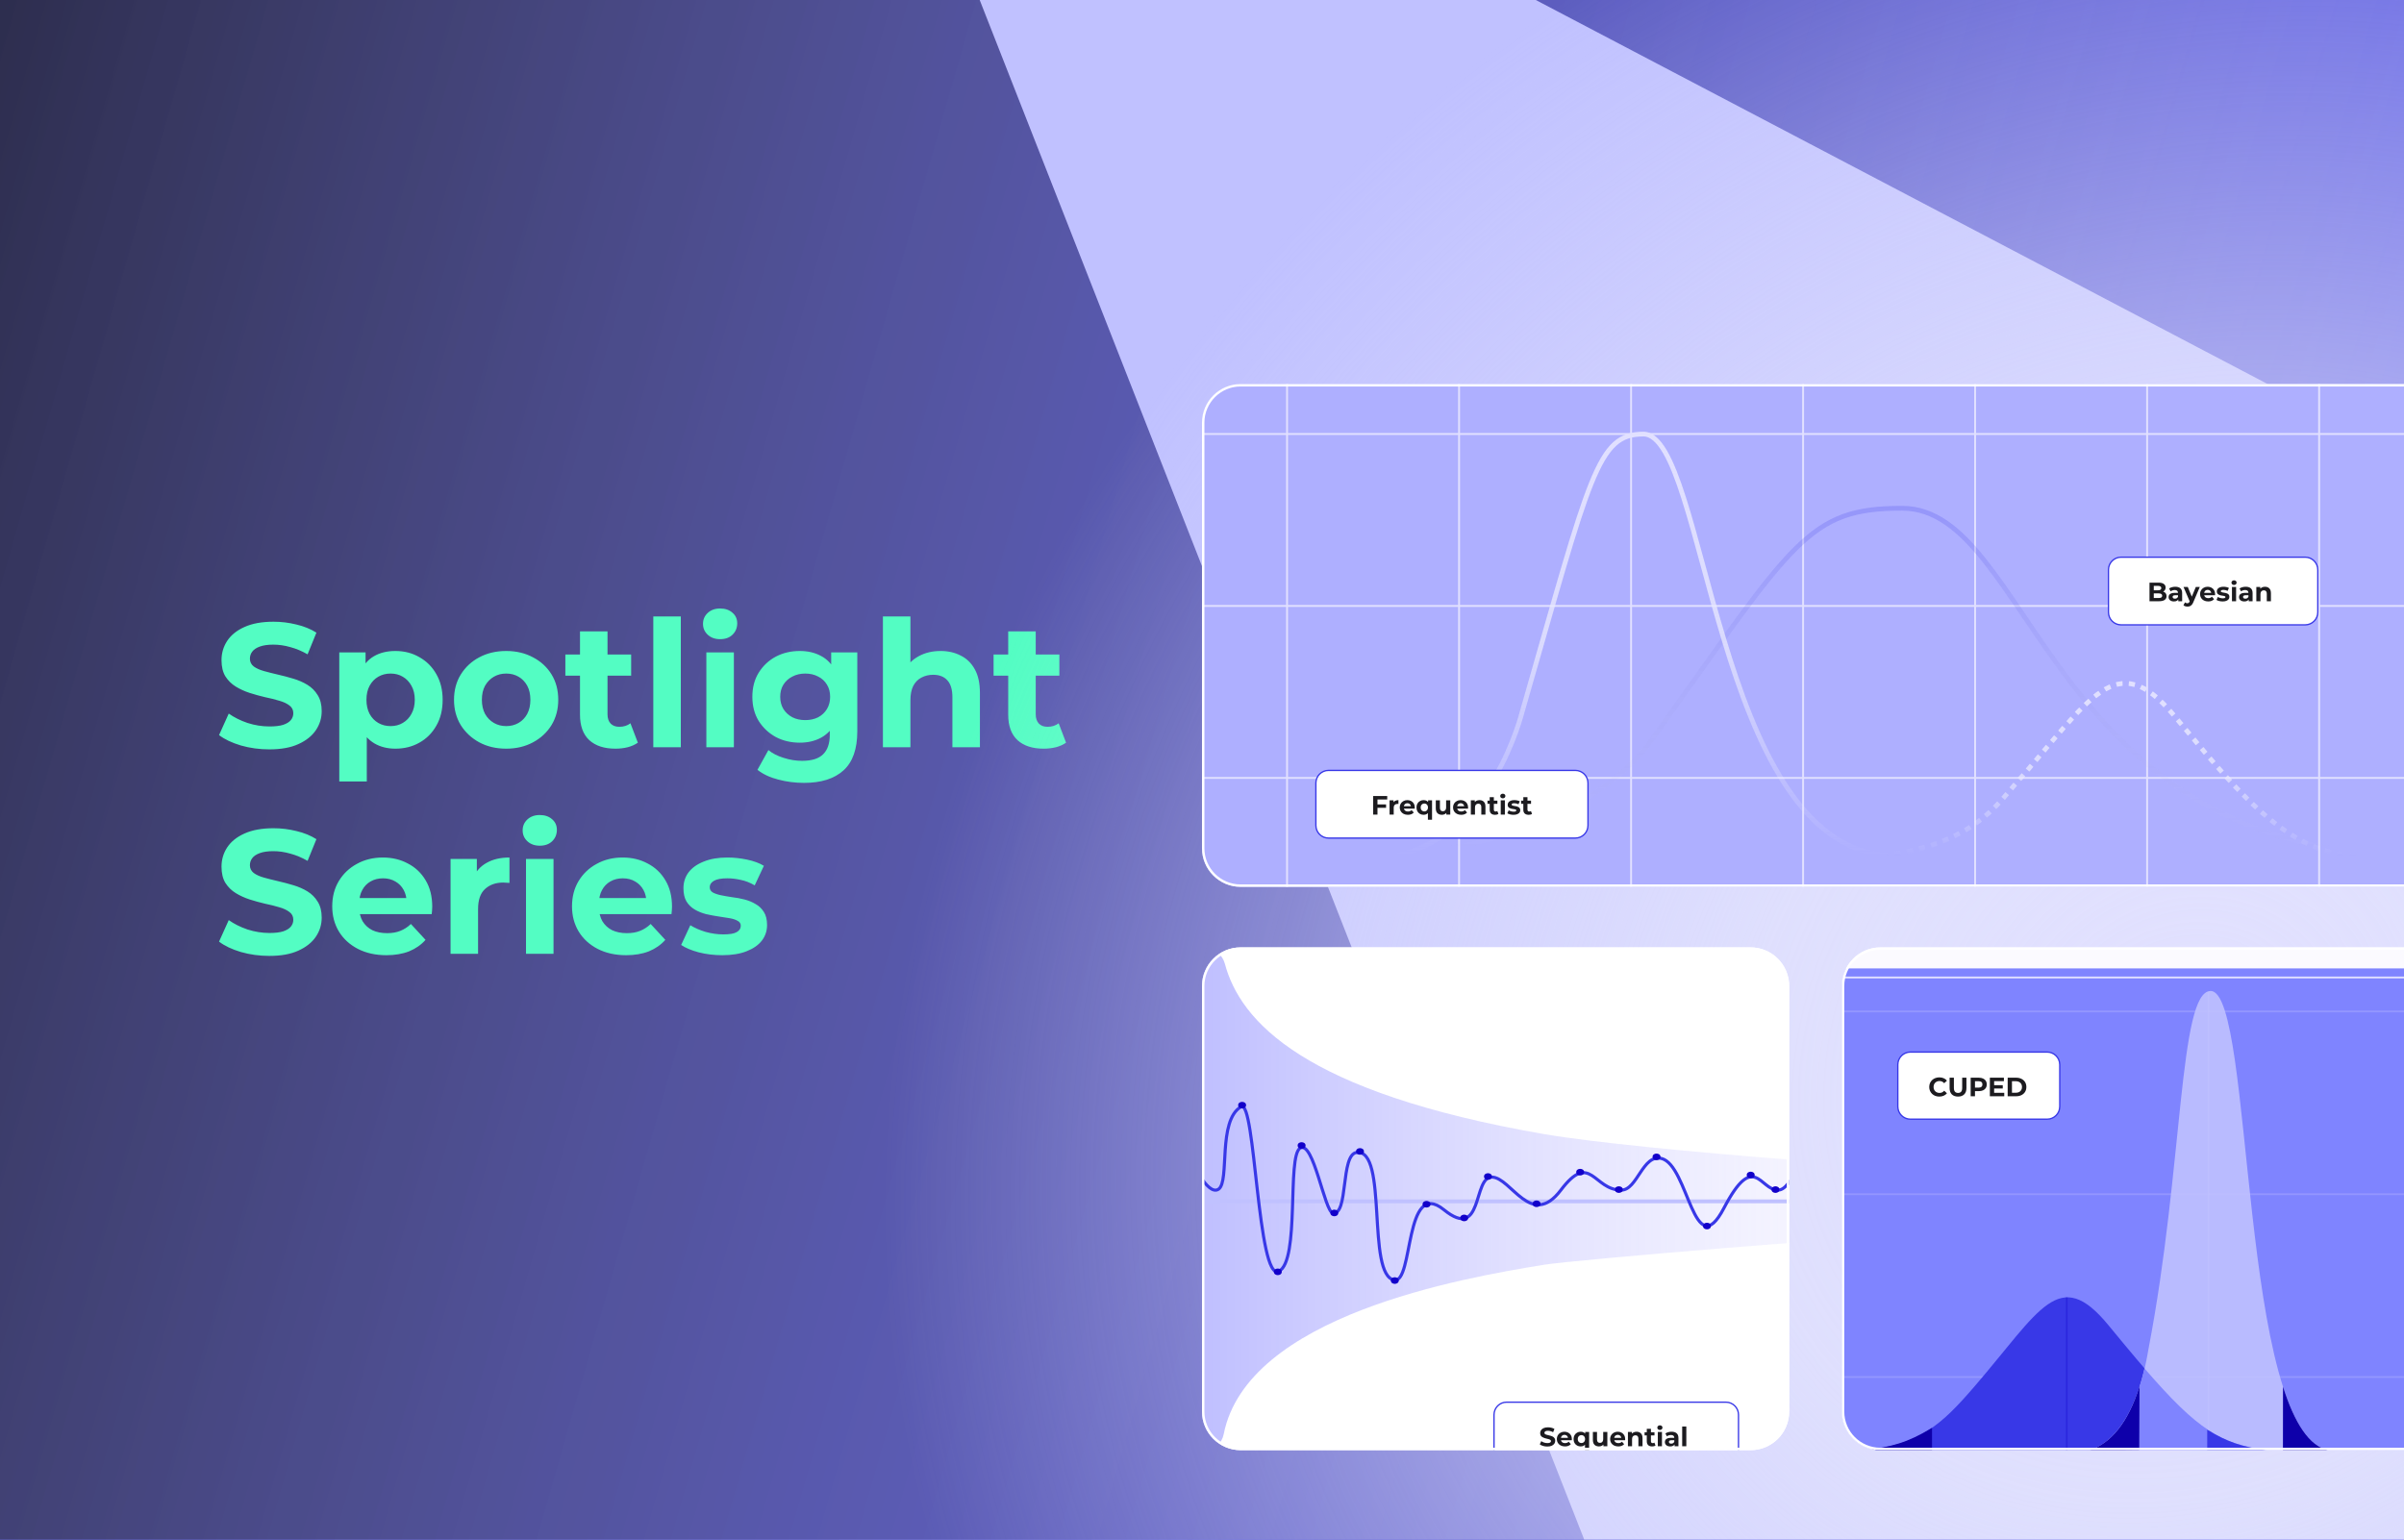
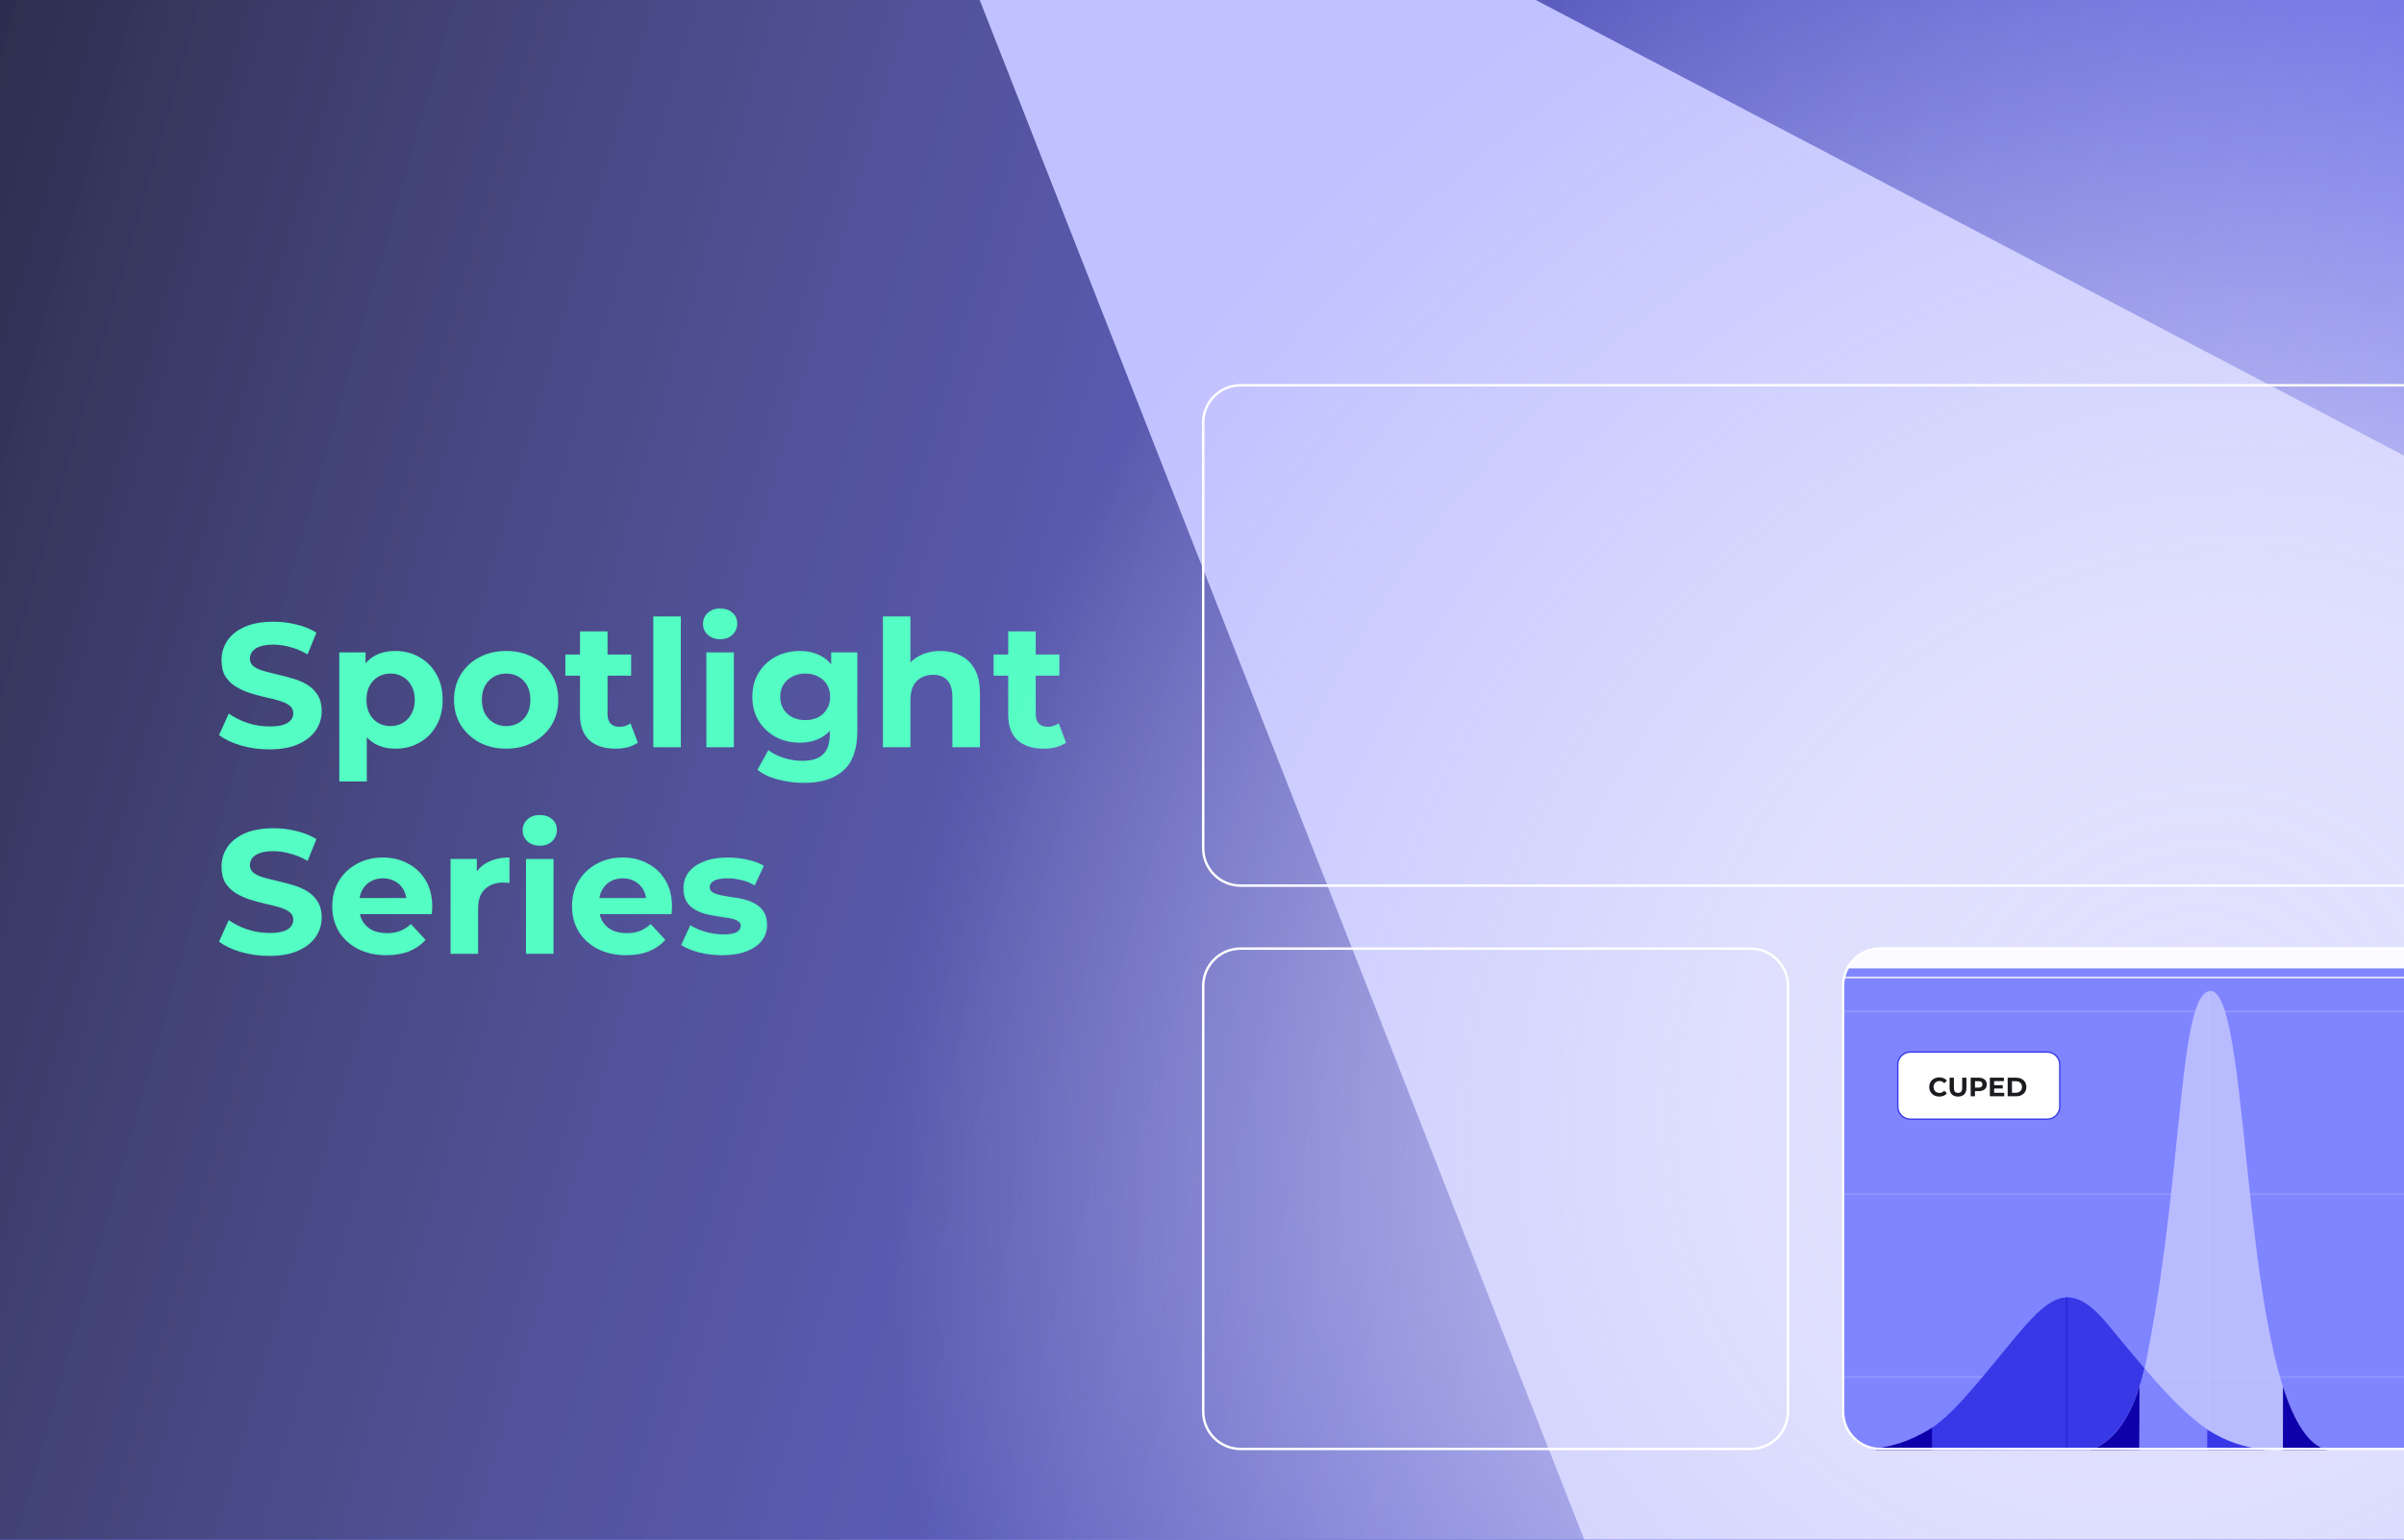
<svg xmlns="http://www.w3.org/2000/svg" width="640" height="410" viewBox="0 0 640 410" fill="none">
  <g clip-path="url(#clip0_4630_1757)">
    <rect width="640" height="410" fill="#4142EF" />
    <g style="mix-blend-mode:multiply">
      <path d="M0 0H694V410H0V0Z" fill="url(#paint0_linear_4630_1757)" />
    </g>
    <g clip-path="url(#clip1_4630_1757)">
      <rect width="640" height="410" fill="#4142EF" />
      <g style="mix-blend-mode:multiply">
        <path d="M0 0H694V410H0V0Z" fill="url(#paint1_linear_4630_1757)" />
      </g>
      <path d="M222.399 -97.876L803.762 207.287L843.663 457.39L425.111 418.551L222.399 -97.876Z" fill="#C0C1FF" />
      <path d="M71.698 199.563C69.068 199.563 66.548 199.219 64.138 198.53C61.727 197.81 59.786 196.887 58.315 195.76L60.898 190.031C62.306 191.033 63.965 191.862 65.875 192.52C67.816 193.146 69.772 193.459 71.745 193.459C73.247 193.459 74.453 193.318 75.361 193.036C76.3 192.723 76.988 192.301 77.427 191.769C77.865 191.236 78.084 190.626 78.084 189.937C78.084 189.061 77.74 188.372 77.051 187.871C76.362 187.339 75.454 186.916 74.327 186.603C73.2 186.259 71.948 185.946 70.571 185.664C69.225 185.351 67.863 184.975 66.486 184.537C65.139 184.099 63.903 183.535 62.776 182.847C61.649 182.158 60.725 181.25 60.005 180.123C59.317 178.996 58.972 177.556 58.972 175.803C58.972 173.925 59.473 172.218 60.475 170.684C61.508 169.119 63.042 167.883 65.077 166.975C67.143 166.036 69.725 165.566 72.825 165.566C74.891 165.566 76.926 165.817 78.929 166.317C80.933 166.787 82.701 167.507 84.236 168.477L81.888 174.253C80.354 173.377 78.82 172.735 77.286 172.328C75.752 171.89 74.249 171.671 72.778 171.671C71.306 171.671 70.101 171.843 69.162 172.187C68.223 172.532 67.55 172.985 67.143 173.549C66.736 174.081 66.532 174.707 66.532 175.427C66.532 176.272 66.877 176.961 67.566 177.493C68.254 177.994 69.162 178.401 70.289 178.714C71.416 179.027 72.653 179.34 73.999 179.653C75.376 179.966 76.738 180.326 78.084 180.733C79.461 181.14 80.714 181.688 81.841 182.377C82.968 183.066 83.876 183.974 84.564 185.101C85.284 186.228 85.644 187.652 85.644 189.374C85.644 191.221 85.128 192.911 84.095 194.445C83.061 195.979 81.512 197.216 79.446 198.155C77.411 199.094 74.828 199.563 71.698 199.563ZM105.258 199.376C103.129 199.376 101.267 198.906 99.67 197.967C98.074 197.028 96.822 195.603 95.914 193.694C95.037 191.753 94.599 189.311 94.599 186.368C94.599 183.394 95.021 180.953 95.867 179.043C96.712 177.133 97.933 175.709 99.529 174.77C101.126 173.831 103.036 173.361 105.258 173.361C107.637 173.361 109.766 173.909 111.644 175.005C113.554 176.069 115.057 177.572 116.152 179.513C117.279 181.453 117.843 183.739 117.843 186.368C117.843 189.029 117.279 191.33 116.152 193.271C115.057 195.212 113.554 196.715 111.644 197.779C109.766 198.843 107.637 199.376 105.258 199.376ZM90.326 208.11V173.737H97.322V178.902L97.181 186.415L97.651 193.882V208.11H90.326ZM103.99 193.365C105.211 193.365 106.291 193.083 107.23 192.52C108.201 191.956 108.968 191.158 109.531 190.125C110.126 189.061 110.424 187.808 110.424 186.368C110.424 184.897 110.126 183.645 109.531 182.612C108.968 181.579 108.201 180.78 107.23 180.217C106.291 179.653 105.211 179.372 103.99 179.372C102.769 179.372 101.674 179.653 100.703 180.217C99.733 180.78 98.966 181.579 98.402 182.612C97.839 183.645 97.557 184.897 97.557 186.368C97.557 187.808 97.839 189.061 98.402 190.125C98.966 191.158 99.733 191.956 100.703 192.52C101.674 193.083 102.769 193.365 103.99 193.365ZM134.768 199.376C132.076 199.376 129.681 198.812 127.583 197.685C125.517 196.558 123.874 195.024 122.653 193.083C121.463 191.111 120.868 188.873 120.868 186.368C120.868 183.833 121.463 181.594 122.653 179.653C123.874 177.681 125.517 176.147 127.583 175.052C129.681 173.925 132.076 173.361 134.768 173.361C137.429 173.361 139.808 173.925 141.905 175.052C144.003 176.147 145.646 177.666 146.836 179.606C148.026 181.547 148.62 183.801 148.62 186.368C148.62 188.873 148.026 191.111 146.836 193.083C145.646 195.024 144.003 196.558 141.905 197.685C139.808 198.812 137.429 199.376 134.768 199.376ZM134.768 193.365C135.989 193.365 137.084 193.083 138.055 192.52C139.025 191.956 139.792 191.158 140.356 190.125C140.919 189.061 141.201 187.808 141.201 186.368C141.201 184.897 140.919 183.645 140.356 182.612C139.792 181.579 139.025 180.78 138.055 180.217C137.084 179.653 135.989 179.372 134.768 179.372C133.547 179.372 132.451 179.653 131.481 180.217C130.51 180.78 129.728 181.579 129.133 182.612C128.569 183.645 128.288 184.897 128.288 186.368C128.288 187.808 128.569 189.061 129.133 190.125C129.728 191.158 130.51 191.956 131.481 192.52C132.451 193.083 133.547 193.365 134.768 193.365ZM163.848 199.376C160.874 199.376 158.557 198.624 156.898 197.122C155.239 195.588 154.409 193.318 154.409 190.313V168.149H161.734V190.219C161.734 191.283 162.016 192.113 162.58 192.708C163.143 193.271 163.91 193.553 164.881 193.553C166.039 193.553 167.025 193.24 167.839 192.614L169.811 197.779C169.06 198.311 168.152 198.718 167.088 199C166.055 199.25 164.974 199.376 163.848 199.376ZM150.512 179.935V174.3H168.027V179.935H150.512ZM173.923 199V164.157H181.249V199H173.923ZM188.047 199V173.737H195.373V199H188.047ZM191.71 170.215C190.364 170.215 189.268 169.824 188.423 169.041C187.578 168.258 187.155 167.288 187.155 166.13C187.155 164.971 187.578 164.001 188.423 163.218C189.268 162.436 190.364 162.044 191.71 162.044C193.056 162.044 194.152 162.42 194.997 163.171C195.842 163.891 196.265 164.83 196.265 165.989C196.265 167.21 195.842 168.227 194.997 169.041C194.183 169.824 193.087 170.215 191.71 170.215ZM214.052 208.485C211.672 208.485 209.371 208.188 207.149 207.593C204.957 207.03 203.126 206.169 201.655 205.011L204.566 199.751C205.63 200.628 206.977 201.317 208.604 201.817C210.264 202.35 211.891 202.616 213.488 202.616C216.086 202.616 217.965 202.037 219.123 200.878C220.313 199.72 220.907 197.998 220.907 195.713V191.909L221.377 185.57L221.283 179.184V173.737H228.233V194.774C228.233 199.47 227.012 202.929 224.57 205.151C222.128 207.374 218.622 208.485 214.052 208.485ZM212.925 197.779C210.577 197.779 208.448 197.278 206.538 196.276C204.66 195.243 203.142 193.819 201.983 192.003C200.856 190.156 200.293 188.012 200.293 185.57C200.293 183.097 200.856 180.953 201.983 179.137C203.142 177.29 204.66 175.865 206.538 174.864C208.448 173.862 210.577 173.361 212.925 173.361C215.053 173.361 216.932 173.799 218.559 174.676C220.187 175.521 221.455 176.852 222.363 178.667C223.271 180.452 223.725 182.753 223.725 185.57C223.725 188.356 223.271 190.657 222.363 192.473C221.455 194.257 220.187 195.588 218.559 196.464C216.932 197.341 215.053 197.779 212.925 197.779ZM214.38 191.769C215.664 191.769 216.806 191.518 217.808 191.017C218.81 190.485 219.593 189.749 220.156 188.81C220.72 187.871 221.001 186.791 221.001 185.57C221.001 184.318 220.72 183.238 220.156 182.33C219.593 181.391 218.81 180.671 217.808 180.17C216.806 179.638 215.664 179.372 214.38 179.372C213.097 179.372 211.954 179.638 210.952 180.17C209.951 180.671 209.152 181.391 208.557 182.33C207.994 183.238 207.712 184.318 207.712 185.57C207.712 186.791 207.994 187.871 208.557 188.81C209.152 189.749 209.951 190.485 210.952 191.017C211.954 191.518 213.097 191.769 214.38 191.769ZM250.406 173.361C252.41 173.361 254.194 173.768 255.759 174.582C257.356 175.365 258.608 176.586 259.516 178.245C260.424 179.873 260.878 181.97 260.878 184.537V199H253.552V185.664C253.552 183.629 253.098 182.127 252.19 181.156C251.314 180.186 250.062 179.7 248.434 179.7C247.275 179.7 246.227 179.951 245.288 180.452C244.38 180.921 243.66 181.657 243.128 182.659C242.627 183.66 242.376 184.944 242.376 186.509V199H235.051V164.157H242.376V180.733L240.733 178.62C241.641 176.93 242.94 175.631 244.63 174.723C246.321 173.815 248.246 173.361 250.406 173.361ZM277.848 199.376C274.874 199.376 272.558 198.624 270.899 197.122C269.239 195.588 268.41 193.318 268.41 190.313V168.149H275.735V190.219C275.735 191.283 276.017 192.113 276.581 192.708C277.144 193.271 277.911 193.553 278.881 193.553C280.04 193.553 281.026 193.24 281.84 192.614L283.812 197.779C283.061 198.311 282.153 198.718 281.088 199C280.055 199.25 278.975 199.376 277.848 199.376ZM264.512 179.935V174.3H282.028V179.935H264.512ZM71.698 254.563C69.068 254.563 66.548 254.219 64.138 253.53C61.727 252.81 59.786 251.887 58.315 250.76L60.898 245.031C62.306 246.033 63.965 246.862 65.875 247.52C67.816 248.146 69.772 248.459 71.745 248.459C73.247 248.459 74.453 248.318 75.361 248.036C76.3 247.723 76.988 247.301 77.427 246.769C77.865 246.236 78.084 245.626 78.084 244.937C78.084 244.061 77.74 243.372 77.051 242.871C76.362 242.339 75.454 241.916 74.327 241.603C73.2 241.259 71.948 240.946 70.571 240.664C69.225 240.351 67.863 239.975 66.486 239.537C65.139 239.099 63.903 238.535 62.776 237.847C61.649 237.158 60.725 236.25 60.005 235.123C59.317 233.996 58.972 232.556 58.972 230.803C58.972 228.925 59.473 227.218 60.475 225.684C61.508 224.119 63.042 222.883 65.077 221.975C67.143 221.036 69.725 220.566 72.825 220.566C74.891 220.566 76.926 220.817 78.929 221.317C80.933 221.787 82.701 222.507 84.236 223.477L81.888 229.253C80.354 228.377 78.82 227.735 77.286 227.328C75.752 226.89 74.249 226.671 72.778 226.671C71.306 226.671 70.101 226.843 69.162 227.187C68.223 227.532 67.55 227.985 67.143 228.549C66.736 229.081 66.532 229.707 66.532 230.427C66.532 231.272 66.877 231.961 67.566 232.493C68.254 232.994 69.162 233.401 70.289 233.714C71.416 234.027 72.653 234.34 73.999 234.653C75.376 234.966 76.738 235.326 78.084 235.733C79.461 236.14 80.714 236.688 81.841 237.377C82.968 238.066 83.876 238.974 84.564 240.101C85.284 241.228 85.644 242.652 85.644 244.374C85.644 246.221 85.128 247.911 84.095 249.445C83.061 250.979 81.512 252.216 79.446 253.155C77.411 254.094 74.828 254.563 71.698 254.563ZM102.863 254.376C99.983 254.376 97.448 253.812 95.256 252.685C93.096 251.558 91.421 250.024 90.232 248.083C89.042 246.111 88.447 243.873 88.447 241.368C88.447 238.833 89.026 236.594 90.185 234.653C91.374 232.681 92.987 231.147 95.021 230.052C97.056 228.925 99.357 228.361 101.924 228.361C104.397 228.361 106.62 228.893 108.592 229.958C110.596 230.991 112.177 232.493 113.335 234.466C114.493 236.407 115.072 238.739 115.072 241.462C115.072 241.744 115.057 242.073 115.025 242.448C114.994 242.793 114.963 243.121 114.932 243.435H94.411V239.161H111.081L108.264 240.429C108.264 239.114 107.997 237.972 107.465 237.001C106.933 236.031 106.197 235.28 105.258 234.747C104.319 234.184 103.223 233.902 101.971 233.902C100.719 233.902 99.608 234.184 98.637 234.747C97.698 235.28 96.962 236.046 96.43 237.048C95.898 238.019 95.632 239.177 95.632 240.523V241.65C95.632 243.028 95.929 244.248 96.524 245.313C97.15 246.346 98.011 247.144 99.107 247.708C100.234 248.24 101.549 248.506 103.051 248.506C104.397 248.506 105.571 248.302 106.573 247.895C107.606 247.489 108.545 246.878 109.391 246.064L113.288 250.29C112.13 251.605 110.674 252.623 108.921 253.343C107.168 254.031 105.149 254.376 102.863 254.376ZM119.949 254V228.737H126.946V235.874L125.96 233.808C126.711 232.024 127.917 230.678 129.576 229.77C131.235 228.831 133.254 228.361 135.633 228.361V235.123C135.32 235.092 135.038 235.076 134.788 235.076C134.538 235.045 134.271 235.029 133.99 235.029C131.986 235.029 130.358 235.608 129.106 236.767C127.885 237.894 127.275 239.662 127.275 242.073V254H119.949ZM140.035 254V228.737H147.36V254H140.035ZM143.698 225.215C142.351 225.215 141.256 224.824 140.41 224.041C139.565 223.258 139.143 222.288 139.143 221.13C139.143 219.971 139.565 219.001 140.41 218.218C141.256 217.436 142.351 217.044 143.698 217.044C145.044 217.044 146.139 217.42 146.985 218.171C147.83 218.891 148.252 219.83 148.252 220.989C148.252 222.21 147.83 223.227 146.985 224.041C146.171 224.824 145.075 225.215 143.698 225.215ZM166.697 254.376C163.816 254.376 161.281 253.812 159.089 252.685C156.929 251.558 155.254 250.024 154.065 248.083C152.875 246.111 152.281 243.873 152.281 241.368C152.281 238.833 152.86 236.594 154.018 234.653C155.208 232.681 156.82 231.147 158.855 230.052C160.889 228.925 163.19 228.361 165.757 228.361C168.23 228.361 170.453 228.893 172.425 229.958C174.429 230.991 176.01 232.493 177.168 234.466C178.326 236.407 178.906 238.739 178.906 241.462C178.906 241.744 178.89 242.073 178.859 242.448C178.827 242.793 178.796 243.121 178.765 243.435H158.244V239.161H174.914L172.097 240.429C172.097 239.114 171.831 237.972 171.298 237.001C170.766 236.031 170.031 235.28 169.091 234.747C168.152 234.184 167.057 233.902 165.804 233.902C164.552 233.902 163.441 234.184 162.47 234.747C161.531 235.28 160.796 236.046 160.263 237.048C159.731 238.019 159.465 239.177 159.465 240.523V241.65C159.465 243.028 159.762 244.248 160.357 245.313C160.983 246.346 161.844 247.144 162.94 247.708C164.067 248.24 165.382 248.506 166.884 248.506C168.23 248.506 169.404 248.302 170.406 247.895C171.439 247.489 172.378 246.878 173.224 246.064L177.121 250.29C175.963 251.605 174.507 252.623 172.754 253.343C171.001 254.031 168.982 254.376 166.697 254.376ZM192.282 254.376C190.122 254.376 188.04 254.125 186.036 253.624C184.064 253.092 182.499 252.435 181.341 251.652L183.783 246.393C184.941 247.113 186.303 247.708 187.868 248.177C189.464 248.616 191.03 248.835 192.564 248.835C194.254 248.835 195.444 248.631 196.132 248.224C196.852 247.817 197.212 247.254 197.212 246.534C197.212 245.939 196.931 245.501 196.367 245.219C195.835 244.906 195.115 244.671 194.207 244.515C193.299 244.358 192.298 244.201 191.202 244.045C190.137 243.888 189.057 243.685 187.962 243.435C186.866 243.153 185.864 242.746 184.956 242.214C184.049 241.681 183.313 240.961 182.749 240.054C182.217 239.146 181.951 237.972 181.951 236.532C181.951 234.935 182.405 233.526 183.313 232.306C184.252 231.085 185.598 230.13 187.351 229.441C189.104 228.721 191.202 228.361 193.644 228.361C195.365 228.361 197.119 228.549 198.903 228.925C200.687 229.3 202.174 229.848 203.364 230.568L200.922 235.78C199.701 235.06 198.465 234.575 197.212 234.325C195.992 234.043 194.802 233.902 193.644 233.902C192.016 233.902 190.826 234.121 190.075 234.56C189.324 234.998 188.948 235.561 188.948 236.25C188.948 236.876 189.214 237.346 189.746 237.659C190.31 237.972 191.045 238.222 191.953 238.41C192.861 238.598 193.847 238.77 194.912 238.927C196.007 239.052 197.103 239.255 198.199 239.537C199.294 239.819 200.28 240.226 201.157 240.758C202.065 241.259 202.8 241.963 203.364 242.871C203.927 243.748 204.209 244.906 204.209 246.346C204.209 247.911 203.74 249.304 202.8 250.525C201.861 251.715 200.499 252.654 198.715 253.343C196.962 254.031 194.818 254.376 192.282 254.376Z" fill="#53FDC3" />
    </g>
    <ellipse cx="582.735" cy="282.117" rx="368.723" ry="326.941" transform="rotate(-42.461 582.735 282.117)" fill="url(#paint2_radial_4630_1757)" />
    <g filter="url(#filter0_dddddd_4630_1757)">
      <g clip-path="url(#clip2_4630_1757)">
        <path d="M320 230.297C320 224.619 324.603 220.016 330.282 220.016H466.043C471.721 220.016 476.325 224.619 476.325 230.297V343.626C476.325 349.305 471.721 353.908 466.043 353.908H330.282C324.603 353.908 320 349.305 320 343.626V230.297Z" fill="white" />
        <path opacity="0.6" d="M411.069 269.739C346.863 258.622 330.17 239.637 326.073 224.333C325.47 222.08 323.528 220.363 321.196 220.363C318.6 220.363 316.495 222.468 316.495 225.064V287.135V349.419C316.495 351.898 318.505 353.907 320.984 353.907C323.377 353.907 325.311 352.008 325.775 349.66C332.01 318.068 389.08 308.094 411.069 304.531C419.33 303.193 496.63 296.769 521.298 295.736C522.421 295.689 523.543 295.329 524.024 294.313C526.254 289.594 524.268 277.169 522.992 278.694C521.558 280.407 436.413 274.128 411.069 269.739Z" fill="url(#paint3_linear_4630_1757)" />
        <path d="M507.517 287.655H316.586" stroke="#C0C1FF" stroke-width="1.033" />
        <path d="M316.825 275.942C316.825 275.942 321.385 286.471 324.416 284.398C327.447 282.325 324.083 266.124 330.418 262.44C334.207 260.236 334.773 309.043 340.447 306.285C346.122 303.526 342.559 275.651 346.122 273.474C349.685 271.296 352.631 290.384 354.831 290.75C359.054 291.454 356.814 275.159 361.166 274.635C369.611 273.619 363.673 307.301 371.195 308.608C376.341 309.502 373.834 281.313 384.391 289.879C394.948 298.445 392.045 281.069 397.192 281.189C402.338 281.308 407.617 295.106 415.535 284.653C423.453 274.2 424.187 284.687 431.635 284.653C435.923 284.633 437.309 274.975 442.324 276.232C449.582 278.052 450.901 304.833 458.951 289.444C467.001 274.054 468.539 284.7 473.335 284.653C478.161 284.605 477.681 269.762 492.647 287.655" stroke="#3838E7" stroke-width="0.827" />
        <ellipse cx="330.681" cy="262.033" rx="1.056" ry="0.88" fill="#1200CA" />
        <ellipse cx="340.183" cy="306.42" rx="1.056" ry="0.88" fill="#1200CA" />
        <ellipse cx="346.517" cy="272.776" rx="1.056" ry="0.88" fill="#1200CA" />
        <ellipse cx="355.226" cy="290.74" rx="1.056" ry="0.88" fill="#1200CA" />
        <ellipse cx="362.06" cy="274.354" rx="1.056" ry="0.88" fill="#1200CA" />
        <ellipse cx="371.326" cy="308.742" rx="1.056" ry="0.88" fill="#1200CA" />
        <ellipse cx="379.772" cy="288.417" rx="1.056" ry="0.88" fill="#1200CA" />
        <ellipse cx="396.135" cy="281.032" rx="1.056" ry="0.88" fill="#1200CA" />
        <ellipse cx="389.801" cy="292.066" rx="1.056" ry="0.88" fill="#1200CA" />
        <ellipse cx="409.068" cy="288.291" rx="1.056" ry="0.88" fill="#1200CA" />
        <ellipse cx="420.681" cy="279.871" rx="1.056" ry="0.88" fill="#1200CA" />
        <ellipse cx="430.974" cy="284.517" rx="1.056" ry="0.88" fill="#1200CA" />
        <ellipse cx="441.003" cy="275.806" rx="1.056" ry="0.88" fill="#1200CA" />
        <ellipse cx="454.435" cy="294.225" rx="1.056" ry="0.88" fill="#1200CA" />
        <ellipse cx="466.077" cy="280.629" rx="1.056" ry="0.88" fill="#1200CA" />
        <ellipse cx="472.675" cy="284.517" rx="1.056" ry="0.88" fill="#1200CA" />
        <g filter="url(#filter1_dddddd_4630_1757)">
          <path d="M397.739 328.7C397.739 326.846 399.241 325.343 401.095 325.343H459.472C461.326 325.343 462.829 326.846 462.829 328.7V339.858C462.829 341.712 461.325 343.216 459.471 343.216H401.095C399.241 343.216 397.739 341.713 397.739 339.859V328.7Z" fill="white" stroke="#3838E7" stroke-width="0.353" />
          <path d="M411.941 337.158C411.545 337.158 411.166 337.106 410.803 337.003C410.44 336.894 410.148 336.755 409.927 336.586L410.316 335.724C410.528 335.874 410.777 335.999 411.065 336.098C411.357 336.192 411.651 336.24 411.948 336.24C412.174 336.24 412.356 336.218 412.492 336.176C412.634 336.129 412.737 336.065 412.803 335.985C412.869 335.905 412.902 335.813 412.902 335.71C412.902 335.578 412.85 335.474 412.747 335.399C412.643 335.319 412.506 335.255 412.337 335.208C412.167 335.156 411.979 335.109 411.771 335.066C411.569 335.019 411.364 334.963 411.157 334.897C410.954 334.831 410.768 334.746 410.598 334.642C410.429 334.539 410.29 334.402 410.181 334.233C410.078 334.063 410.026 333.846 410.026 333.582C410.026 333.3 410.101 333.043 410.252 332.812C410.407 332.577 410.638 332.39 410.945 332.254C411.255 332.113 411.644 332.042 412.111 332.042C412.422 332.042 412.728 332.08 413.029 332.155C413.331 332.226 413.597 332.334 413.828 332.48L413.474 333.349C413.244 333.217 413.013 333.121 412.782 333.059C412.551 332.994 412.325 332.961 412.103 332.961C411.882 332.961 411.701 332.986 411.559 333.038C411.418 333.09 411.317 333.158 411.255 333.243C411.194 333.323 411.164 333.418 411.164 333.526C411.164 333.653 411.215 333.757 411.319 333.837C411.423 333.912 411.559 333.973 411.729 334.021C411.899 334.068 412.085 334.115 412.287 334.162C412.495 334.209 412.699 334.263 412.902 334.324C413.109 334.386 413.298 334.468 413.467 334.572C413.637 334.675 413.774 334.812 413.877 334.982C413.986 335.151 414.04 335.366 414.04 335.625C414.04 335.903 413.962 336.157 413.807 336.388C413.651 336.619 413.418 336.805 413.107 336.946C412.801 337.088 412.412 337.158 411.941 337.158ZM416.631 337.13C416.198 337.13 415.816 337.045 415.486 336.876C415.161 336.706 414.909 336.475 414.73 336.183C414.551 335.886 414.462 335.549 414.462 335.172C414.462 334.791 414.549 334.454 414.723 334.162C414.902 333.865 415.145 333.634 415.451 333.469C415.757 333.3 416.104 333.215 416.49 333.215C416.862 333.215 417.197 333.295 417.493 333.455C417.795 333.611 418.033 333.837 418.207 334.134C418.381 334.426 418.469 334.777 418.469 335.187C418.469 335.229 418.466 335.278 418.462 335.335C418.457 335.387 418.452 335.436 418.447 335.483H415.359V334.84H417.868L417.444 335.031C417.444 334.833 417.404 334.661 417.324 334.515C417.244 334.369 417.133 334.256 416.992 334.176C416.85 334.091 416.685 334.049 416.497 334.049C416.309 334.049 416.141 334.091 415.995 334.176C415.854 334.256 415.743 334.372 415.663 334.522C415.583 334.668 415.543 334.843 415.543 335.045V335.215C415.543 335.422 415.588 335.606 415.677 335.766C415.771 335.922 415.901 336.042 416.066 336.127C416.235 336.207 416.433 336.247 416.66 336.247C416.862 336.247 417.039 336.216 417.19 336.155C417.345 336.094 417.486 336.002 417.614 335.879L418.2 336.515C418.026 336.713 417.807 336.866 417.543 336.975C417.279 337.078 416.975 337.13 416.631 337.13ZM420.821 337.13C420.463 337.13 420.14 337.05 419.853 336.89C419.565 336.73 419.337 336.503 419.167 336.211C419.002 335.919 418.92 335.573 418.92 335.172C418.92 334.777 419.002 334.433 419.167 334.141C419.337 333.849 419.565 333.622 419.853 333.462C420.14 333.297 420.463 333.215 420.821 333.215C421.155 333.215 421.44 333.286 421.676 333.427C421.916 333.568 422.1 333.783 422.227 334.07C422.354 334.357 422.418 334.725 422.418 335.172C422.418 335.615 422.352 335.983 422.22 336.275C422.088 336.562 421.902 336.777 421.662 336.918C421.422 337.059 421.141 337.13 420.821 337.13ZM421.012 336.225C421.191 336.225 421.353 336.183 421.499 336.098C421.645 336.013 421.761 335.893 421.846 335.738C421.935 335.578 421.98 335.389 421.98 335.172C421.98 334.951 421.935 334.763 421.846 334.607C421.761 334.452 421.645 334.332 421.499 334.247C421.353 334.162 421.191 334.12 421.012 334.12C420.828 334.12 420.663 334.162 420.517 334.247C420.371 334.332 420.253 334.452 420.164 334.607C420.079 334.763 420.036 334.951 420.036 335.172C420.036 335.389 420.079 335.578 420.164 335.738C420.253 335.893 420.371 336.013 420.517 336.098C420.663 336.183 420.828 336.225 421.012 336.225ZM421.959 338.444V336.303L422.029 335.18L422.008 334.049V333.271H423.061V338.444H421.959ZM425.686 337.13C425.37 337.13 425.088 337.069 424.838 336.946C424.593 336.824 424.402 336.638 424.266 336.388C424.129 336.134 424.061 335.811 424.061 335.42V333.271H425.163V335.257C425.163 335.573 425.229 335.806 425.361 335.957C425.498 336.103 425.688 336.176 425.933 336.176C426.103 336.176 426.254 336.141 426.386 336.07C426.518 335.995 426.621 335.882 426.697 335.731C426.772 335.575 426.81 335.382 426.81 335.151V333.271H427.912V337.073H426.866V336.028L427.057 336.331C426.93 336.595 426.741 336.796 426.492 336.932C426.247 337.064 425.978 337.13 425.686 337.13ZM430.82 337.13C430.387 337.13 430.005 337.045 429.675 336.876C429.35 336.706 429.098 336.475 428.919 336.183C428.74 335.886 428.651 335.549 428.651 335.172C428.651 334.791 428.738 334.454 428.912 334.162C429.091 333.865 429.334 333.634 429.64 333.469C429.946 333.3 430.293 333.215 430.679 333.215C431.051 333.215 431.386 333.295 431.682 333.455C431.984 333.611 432.222 333.837 432.396 334.134C432.571 334.426 432.658 334.777 432.658 335.187C432.658 335.229 432.655 335.278 432.651 335.335C432.646 335.387 432.641 335.436 432.636 335.483H429.548V334.84H432.057L431.633 335.031C431.633 334.833 431.593 334.661 431.513 334.515C431.433 334.369 431.322 334.256 431.181 334.176C431.039 334.091 430.874 334.049 430.686 334.049C430.498 334.049 430.33 334.091 430.184 334.176C430.043 334.256 429.932 334.372 429.852 334.522C429.772 334.668 429.732 334.843 429.732 335.045V335.215C429.732 335.422 429.777 335.606 429.866 335.766C429.96 335.922 430.09 336.042 430.255 336.127C430.425 336.207 430.622 336.247 430.849 336.247C431.051 336.247 431.228 336.216 431.379 336.155C431.534 336.094 431.675 336.002 431.803 335.879L432.389 336.515C432.215 336.713 431.996 336.866 431.732 336.975C431.468 337.078 431.164 337.13 430.82 337.13ZM435.703 333.215C436.004 333.215 436.273 333.276 436.508 333.399C436.748 333.516 436.937 333.7 437.074 333.95C437.21 334.195 437.278 334.511 437.278 334.897V337.073H436.176V335.066C436.176 334.76 436.108 334.534 435.971 334.388C435.839 334.242 435.651 334.169 435.406 334.169C435.231 334.169 435.074 334.207 434.932 334.282C434.796 334.353 434.687 334.463 434.607 334.614C434.532 334.765 434.494 334.958 434.494 335.194V337.073H433.392V333.271H434.445V334.324L434.247 334.006C434.383 333.752 434.579 333.557 434.833 333.42C435.088 333.283 435.377 333.215 435.703 333.215ZM439.832 337.13C439.385 337.13 439.036 337.017 438.787 336.791C438.537 336.56 438.412 336.218 438.412 335.766V332.431H439.514V335.752C439.514 335.912 439.557 336.037 439.642 336.127C439.726 336.211 439.842 336.254 439.988 336.254C440.162 336.254 440.311 336.207 440.433 336.112L440.73 336.89C440.617 336.97 440.48 337.031 440.32 337.073C440.165 337.111 440.002 337.13 439.832 337.13ZM437.825 334.204V333.356H440.461V334.204H437.825ZM441.349 337.073V333.271H442.451V337.073H441.349ZM441.9 332.741C441.697 332.741 441.533 332.683 441.405 332.565C441.278 332.447 441.215 332.301 441.215 332.127C441.215 331.952 441.278 331.806 441.405 331.688C441.533 331.571 441.697 331.512 441.9 331.512C442.103 331.512 442.268 331.568 442.395 331.681C442.522 331.79 442.586 331.931 442.586 332.105C442.586 332.289 442.522 332.442 442.395 332.565C442.272 332.683 442.107 332.741 441.9 332.741ZM445.807 337.073V336.331L445.736 336.169V334.84C445.736 334.605 445.663 334.421 445.517 334.289C445.375 334.157 445.156 334.091 444.86 334.091C444.657 334.091 444.457 334.124 444.259 334.19C444.066 334.251 443.901 334.336 443.764 334.445L443.368 333.674C443.576 333.528 443.825 333.415 444.118 333.335C444.41 333.255 444.706 333.215 445.008 333.215C445.587 333.215 446.037 333.352 446.358 333.625C446.678 333.898 446.838 334.324 446.838 334.904V337.073H445.807ZM444.648 337.13C444.351 337.13 444.096 337.081 443.884 336.982C443.672 336.878 443.51 336.739 443.397 336.565C443.284 336.39 443.227 336.195 443.227 335.978C443.227 335.752 443.281 335.554 443.39 335.384C443.503 335.215 443.679 335.083 443.92 334.989C444.16 334.89 444.473 334.84 444.86 334.84H445.87V335.483H444.98C444.721 335.483 444.542 335.526 444.443 335.611C444.348 335.695 444.301 335.801 444.301 335.929C444.301 336.07 444.355 336.183 444.464 336.268C444.577 336.348 444.73 336.388 444.923 336.388C445.107 336.388 445.272 336.346 445.418 336.261C445.564 336.171 445.67 336.042 445.736 335.872L445.905 336.381C445.825 336.626 445.679 336.812 445.467 336.939C445.255 337.066 444.982 337.13 444.648 337.13ZM447.836 337.073V331.83H448.938V337.073H447.836Z" fill="#1C1B1F" />
        </g>
      </g>
      <path d="M320.321 230.297C320.321 224.796 324.781 220.337 330.282 220.337H466.043C471.544 220.337 476.003 224.796 476.003 230.297V343.626C476.003 349.127 471.544 353.587 466.043 353.587H330.282C324.781 353.587 320.321 349.127 320.321 343.626V230.297Z" stroke="white" stroke-width="0.643" />
    </g>
    <g filter="url(#filter2_dddddd_4630_1757)">
      <g clip-path="url(#clip3_4630_1757)">
        <path d="M320 80.281C320 74.603 324.603 70 330.281 70H646.669V203.892H330.281C324.603 203.892 320 199.289 320 193.611V80.281Z" fill="#C0C1FF" />
        <g opacity="0.6" filter="url(#filter3_dddddd_4630_1757)">
          <path d="M646.669 37.754H320V236.706H646.669V37.754Z" fill="#A1A3FF" />
        </g>
        <g style="mix-blend-mode:color-burn">
          <line x1="388.438" y1="37.754" x2="388.438" y2="236.706" stroke="url(#paint4_linear_4630_1757)" stroke-width="0.509" />
          <line x1="342.643" y1="37.754" x2="342.643" y2="236.706" stroke="url(#paint5_linear_4630_1757)" stroke-width="0.509" />
          <line x1="434.233" y1="37.754" x2="434.233" y2="236.706" stroke="url(#paint6_linear_4630_1757)" stroke-width="0.509" />
          <line x1="480.027" y1="37.754" x2="480.027" y2="236.706" stroke="url(#paint7_linear_4630_1757)" stroke-width="0.509" />
          <line x1="617.411" y1="37.754" x2="617.411" y2="236.706" stroke="url(#paint8_linear_4630_1757)" stroke-width="0.509" />
          <line x1="320" y1="83.294" x2="646.669" y2="83.294" stroke="url(#paint9_linear_4630_1757)" stroke-width="0.509" />
          <line x1="320" y1="129.089" x2="646.669" y2="129.089" stroke="url(#paint10_linear_4630_1757)" stroke-width="0.509" />
          <line x1="320" y1="174.883" x2="646.669" y2="174.883" stroke="url(#paint11_linear_4630_1757)" stroke-width="0.509" />
          <line x1="525.822" y1="37.754" x2="525.822" y2="236.706" stroke="url(#paint12_linear_4630_1757)" stroke-width="0.509" />
          <line x1="571.617" y1="37.754" x2="571.617" y2="236.706" stroke="url(#paint13_linear_4630_1757)" stroke-width="0.509" />
        </g>
        <path opacity="0.3" d="M371.875 195.496C423.607 191.183 439.658 164.837 440.45 163.727C477.606 111.69 481.355 103.066 506.391 103.066C540.674 103.066 545.118 192.621 638.958 195.496" stroke="url(#paint14_linear_4630_1757)" stroke-width="1.26" />
        <path d="M371.875 195.496C397.119 190.262 404.952 158.287 405.338 156.941C423.47 93.787 425.299 83.319 437.517 83.319C454.246 83.319 456.415 192.007 502.207 195.496" stroke="url(#paint15_linear_4630_1757)" stroke-width="1.26" />
-         <path d="M627.11 195.496C608.131 195.496 592.948 175.072 578.592 158.046C563.288 139.895 556.653 153.74 536.367 176.718C531.625 182.088 525.033 192.366 502.207 195.458" stroke="url(#paint16_linear_4630_1757)" stroke-width="1.26" stroke-dasharray="1.66 1.66" />
        <g filter="url(#filter4_dddddd_4630_1757)">
          <path d="M350.32 160.458C350.32 158.604 351.823 157.102 353.677 157.102H419.399C421.253 157.102 422.756 158.604 422.756 160.458V171.764C422.756 173.619 421.253 175.122 419.398 175.122H353.677C351.823 175.122 350.32 173.619 350.32 171.765V160.458Z" fill="white" stroke="#3838E7" stroke-width="0.353" />
          <path d="M366.63 166.151H369.005V167.07H366.63V166.151ZM366.715 168.872H365.57V163.925H369.309V164.844H366.715V168.872ZM369.937 168.872V165.07H370.99V166.144L370.842 165.833C370.955 165.564 371.136 165.362 371.386 165.225C371.635 165.084 371.939 165.013 372.297 165.013V166.031C372.25 166.026 372.208 166.024 372.17 166.024C372.132 166.019 372.092 166.017 372.05 166.017C371.749 166.017 371.504 166.104 371.315 166.278C371.131 166.448 371.039 166.714 371.039 167.077V168.872H369.937ZM374.812 168.928C374.379 168.928 373.997 168.843 373.667 168.674C373.342 168.504 373.09 168.273 372.911 167.981C372.732 167.684 372.643 167.348 372.643 166.971C372.643 166.589 372.73 166.252 372.904 165.96C373.083 165.663 373.326 165.432 373.632 165.268C373.938 165.098 374.284 165.013 374.671 165.013C375.043 165.013 375.377 165.093 375.674 165.253C375.976 165.409 376.214 165.635 376.388 165.932C376.562 166.224 376.65 166.575 376.65 166.985C376.65 167.027 376.647 167.077 376.642 167.133C376.638 167.185 376.633 167.235 376.628 167.282H373.54V166.639H376.049L375.625 166.829C375.625 166.631 375.585 166.46 375.505 166.313C375.425 166.167 375.314 166.054 375.173 165.974C375.031 165.889 374.866 165.847 374.678 165.847C374.489 165.847 374.322 165.889 374.176 165.974C374.035 166.054 373.924 166.17 373.844 166.321C373.764 166.467 373.724 166.641 373.724 166.843V167.013C373.724 167.22 373.769 167.404 373.858 167.564C373.952 167.72 374.082 167.84 374.247 167.925C374.416 168.005 374.614 168.045 374.84 168.045C375.043 168.045 375.22 168.014 375.37 167.953C375.526 167.892 375.667 167.8 375.794 167.677L376.381 168.313C376.207 168.511 375.988 168.664 375.724 168.773C375.46 168.876 375.156 168.928 374.812 168.928ZM379.002 168.928C378.644 168.928 378.321 168.848 378.034 168.688C377.746 168.528 377.518 168.302 377.348 168.01C377.183 167.717 377.101 167.371 377.101 166.971C377.101 166.575 377.183 166.231 377.348 165.939C377.518 165.647 377.746 165.421 378.034 165.261C378.321 165.096 378.644 165.013 379.002 165.013C379.336 165.013 379.621 165.084 379.857 165.225C380.097 165.367 380.281 165.581 380.408 165.868C380.535 166.156 380.599 166.523 380.599 166.971C380.599 167.414 380.533 167.781 380.401 168.073C380.269 168.361 380.083 168.575 379.843 168.716C379.603 168.858 379.322 168.928 379.002 168.928ZM379.193 168.024C379.372 168.024 379.534 167.981 379.68 167.896C379.826 167.812 379.942 167.692 380.027 167.536C380.116 167.376 380.161 167.187 380.161 166.971C380.161 166.749 380.116 166.561 380.027 166.405C379.942 166.25 379.826 166.13 379.68 166.045C379.534 165.96 379.372 165.918 379.193 165.918C379.009 165.918 378.844 165.96 378.698 166.045C378.552 166.13 378.434 166.25 378.345 166.405C378.26 166.561 378.217 166.749 378.217 166.971C378.217 167.187 378.26 167.376 378.345 167.536C378.434 167.692 378.552 167.812 378.698 167.896C378.844 167.981 379.009 168.024 379.193 168.024ZM380.14 170.243V168.101L380.21 166.978L380.189 165.847V165.07H381.242V170.243H380.14ZM383.867 168.928C383.551 168.928 383.269 168.867 383.019 168.744C382.774 168.622 382.583 168.436 382.446 168.186C382.31 167.932 382.242 167.609 382.242 167.218V165.07H383.344V167.056C383.344 167.371 383.41 167.604 383.542 167.755C383.678 167.901 383.869 167.974 384.114 167.974C384.284 167.974 384.435 167.939 384.567 167.868C384.698 167.793 384.802 167.68 384.877 167.529C384.953 167.374 384.991 167.18 384.991 166.95V165.07H386.093V168.872H385.047V167.826L385.238 168.13C385.111 168.394 384.922 168.594 384.673 168.73C384.428 168.862 384.159 168.928 383.867 168.928ZM389.001 168.928C388.568 168.928 388.186 168.843 387.856 168.674C387.531 168.504 387.279 168.273 387.1 167.981C386.921 167.684 386.832 167.348 386.832 166.971C386.832 166.589 386.919 166.252 387.093 165.96C387.272 165.663 387.515 165.432 387.821 165.268C388.127 165.098 388.474 165.013 388.86 165.013C389.232 165.013 389.567 165.093 389.863 165.253C390.165 165.409 390.403 165.635 390.577 165.932C390.751 166.224 390.839 166.575 390.839 166.985C390.839 167.027 390.836 167.077 390.832 167.133C390.827 167.185 390.822 167.235 390.817 167.282H387.729V166.639H390.238L389.814 166.829C389.814 166.631 389.774 166.46 389.694 166.313C389.614 166.167 389.503 166.054 389.362 165.974C389.22 165.889 389.055 165.847 388.867 165.847C388.678 165.847 388.511 165.889 388.365 165.974C388.224 166.054 388.113 166.17 388.033 166.321C387.953 166.467 387.913 166.641 387.913 166.843V167.013C387.913 167.22 387.958 167.404 388.047 167.564C388.141 167.72 388.271 167.84 388.436 167.925C388.605 168.005 388.803 168.045 389.029 168.045C389.232 168.045 389.409 168.014 389.559 167.953C389.715 167.892 389.856 167.8 389.983 167.677L390.57 168.313C390.396 168.511 390.177 168.664 389.913 168.773C389.649 168.876 389.345 168.928 389.001 168.928ZM393.883 165.013C394.185 165.013 394.454 165.074 394.689 165.197C394.929 165.315 395.118 165.498 395.254 165.748C395.391 165.993 395.459 166.309 395.459 166.695V168.872H394.357V166.865C394.357 166.558 394.289 166.332 394.152 166.186C394.02 166.04 393.832 165.967 393.587 165.967C393.412 165.967 393.254 166.005 393.113 166.08C392.977 166.151 392.868 166.262 392.788 166.412C392.713 166.563 392.675 166.756 392.675 166.992V168.872H391.573V165.07H392.626V166.123L392.428 165.805C392.564 165.55 392.76 165.355 393.014 165.218C393.269 165.081 393.558 165.013 393.883 165.013ZM398.013 168.928C397.566 168.928 397.217 168.815 396.967 168.589C396.718 168.358 396.593 168.017 396.593 167.564V164.229H397.695V167.55C397.695 167.71 397.738 167.835 397.823 167.925C397.907 168.01 398.023 168.052 398.169 168.052C398.343 168.052 398.492 168.005 398.614 167.911L398.911 168.688C398.798 168.768 398.661 168.829 398.501 168.872C398.346 168.909 398.183 168.928 398.013 168.928ZM396.006 166.003V165.155H398.642V166.003H396.006ZM399.53 168.872V165.07H400.632V168.872H399.53ZM400.081 164.54C399.878 164.54 399.713 164.481 399.586 164.363C399.459 164.245 399.395 164.099 399.395 163.925C399.395 163.751 399.459 163.604 399.586 163.487C399.713 163.369 399.878 163.31 400.081 163.31C400.284 163.31 400.448 163.367 400.576 163.48C400.703 163.588 400.766 163.729 400.766 163.904C400.766 164.087 400.703 164.241 400.576 164.363C400.453 164.481 400.288 164.54 400.081 164.54ZM402.934 168.928C402.609 168.928 402.296 168.891 401.995 168.815C401.698 168.735 401.462 168.636 401.288 168.518L401.655 167.727C401.83 167.835 402.035 167.925 402.27 167.995C402.51 168.061 402.746 168.094 402.977 168.094C403.231 168.094 403.41 168.064 403.514 168.002C403.622 167.941 403.676 167.856 403.676 167.748C403.676 167.659 403.634 167.593 403.549 167.55C403.469 167.503 403.361 167.468 403.224 167.444C403.088 167.421 402.937 167.397 402.772 167.374C402.612 167.35 402.449 167.319 402.284 167.282C402.119 167.239 401.969 167.178 401.832 167.098C401.695 167.018 401.585 166.909 401.5 166.773C401.42 166.636 401.38 166.46 401.38 166.243C401.38 166.003 401.448 165.791 401.585 165.607C401.726 165.423 401.929 165.279 402.192 165.176C402.456 165.067 402.772 165.013 403.139 165.013C403.399 165.013 403.662 165.041 403.931 165.098C404.199 165.155 404.423 165.237 404.602 165.345L404.235 166.13C404.051 166.021 403.865 165.948 403.676 165.911C403.493 165.868 403.314 165.847 403.139 165.847C402.894 165.847 402.715 165.88 402.602 165.946C402.489 166.012 402.433 166.097 402.433 166.2C402.433 166.295 402.473 166.365 402.553 166.412C402.638 166.46 402.748 166.497 402.885 166.525C403.022 166.554 403.17 166.58 403.33 166.603C403.495 166.622 403.66 166.653 403.825 166.695C403.99 166.737 404.138 166.799 404.27 166.879C404.407 166.954 404.517 167.06 404.602 167.197C404.687 167.329 404.729 167.503 404.729 167.72C404.729 167.955 404.659 168.165 404.517 168.349C404.376 168.528 404.171 168.669 403.903 168.773C403.639 168.876 403.316 168.928 402.934 168.928ZM406.964 168.928C406.517 168.928 406.168 168.815 405.918 168.589C405.669 168.358 405.544 168.017 405.544 167.564V164.229H406.646V167.55C406.646 167.71 406.689 167.835 406.774 167.925C406.858 168.01 406.974 168.052 407.12 168.052C407.294 168.052 407.443 168.005 407.565 167.911L407.862 168.688C407.749 168.768 407.612 168.829 407.452 168.872C407.297 168.909 407.134 168.928 406.964 168.928ZM404.957 166.003V165.155H407.593V166.003H404.957Z" fill="#1C1B1F" />
        </g>
        <g filter="url(#filter5_dddddd_4630_1757)">
          <path d="M561.323 103.677C561.323 101.823 562.826 100.32 564.68 100.32H613.693C615.547 100.32 617.05 101.823 617.05 103.677V114.983C617.05 116.837 615.547 118.341 613.692 118.341H564.68C562.826 118.341 561.323 116.838 561.323 114.984V103.677Z" fill="white" stroke="#3838E7" stroke-width="0.353" />
          <path d="M572.248 112.05V107.103H574.665C575.287 107.103 575.753 107.221 576.064 107.457C576.38 107.692 576.538 108.003 576.538 108.39C576.538 108.649 576.474 108.875 576.347 109.068C576.22 109.257 576.045 109.403 575.824 109.506C575.602 109.61 575.348 109.662 575.061 109.662L575.195 109.372C575.506 109.372 575.782 109.424 576.022 109.527C576.262 109.626 576.448 109.775 576.58 109.973C576.717 110.17 576.785 110.413 576.785 110.701C576.785 111.125 576.618 111.457 576.283 111.697C575.949 111.933 575.456 112.05 574.806 112.05H572.248ZM573.386 111.188H574.721C575.018 111.188 575.242 111.141 575.393 111.047C575.548 110.948 575.626 110.792 575.626 110.58C575.626 110.373 575.548 110.22 575.393 110.121C575.242 110.017 575.018 109.966 574.721 109.966H573.301V109.132H574.524C574.802 109.132 575.014 109.085 575.16 108.99C575.31 108.891 575.386 108.743 575.386 108.545C575.386 108.352 575.31 108.208 575.16 108.114C575.014 108.015 574.802 107.966 574.524 107.966H573.386V111.188ZM579.906 112.05V111.308L579.835 111.146V109.817C579.835 109.582 579.762 109.398 579.616 109.266C579.475 109.134 579.256 109.068 578.959 109.068C578.757 109.068 578.556 109.101 578.358 109.167C578.165 109.228 578 109.313 577.864 109.421L577.468 108.651C577.675 108.505 577.925 108.392 578.217 108.312C578.509 108.232 578.806 108.192 579.108 108.192C579.687 108.192 580.137 108.328 580.457 108.602C580.778 108.875 580.938 109.301 580.938 109.881V112.05H579.906ZM578.747 112.107C578.45 112.107 578.196 112.057 577.984 111.958C577.772 111.855 577.609 111.716 577.496 111.541C577.383 111.367 577.327 111.172 577.327 110.955C577.327 110.729 577.381 110.531 577.489 110.361C577.602 110.192 577.779 110.06 578.019 109.966C578.26 109.867 578.573 109.817 578.959 109.817H579.97V110.46H579.079C578.82 110.46 578.641 110.503 578.542 110.587C578.448 110.672 578.401 110.778 578.401 110.905C578.401 111.047 578.455 111.16 578.563 111.245C578.676 111.325 578.83 111.365 579.023 111.365C579.206 111.365 579.371 111.322 579.517 111.238C579.663 111.148 579.769 111.019 579.835 110.849L580.005 111.358C579.925 111.603 579.779 111.789 579.567 111.916C579.355 112.043 579.082 112.107 578.747 112.107ZM582.347 113.478C582.149 113.478 581.954 113.447 581.761 113.386C581.567 113.325 581.41 113.24 581.287 113.132L581.69 112.347C581.775 112.422 581.871 112.481 581.98 112.524C582.093 112.566 582.203 112.587 582.312 112.587C582.467 112.587 582.59 112.55 582.679 112.474C582.774 112.404 582.858 112.284 582.934 112.114L583.132 111.647L583.216 111.527L584.58 108.248H585.64L583.923 112.284C583.801 112.59 583.659 112.83 583.499 113.004C583.344 113.179 583.169 113.301 582.976 113.372C582.788 113.442 582.578 113.478 582.347 113.478ZM582.997 112.199L581.301 108.248H582.439L583.753 111.428L582.997 112.199ZM587.874 112.107C587.44 112.107 587.059 112.022 586.729 111.852C586.404 111.683 586.152 111.452 585.973 111.16C585.794 110.863 585.704 110.526 585.704 110.149C585.704 109.768 585.791 109.431 585.965 109.139C586.145 108.842 586.387 108.611 586.693 108.446C587 108.277 587.346 108.192 587.732 108.192C588.104 108.192 588.439 108.272 588.736 108.432C589.037 108.588 589.275 108.814 589.449 109.11C589.624 109.403 589.711 109.754 589.711 110.163C589.711 110.206 589.709 110.255 589.704 110.312C589.699 110.364 589.694 110.413 589.69 110.46H586.602V109.817H589.11L588.686 110.008C588.686 109.81 588.646 109.638 588.566 109.492C588.486 109.346 588.375 109.233 588.234 109.153C588.093 109.068 587.928 109.026 587.739 109.026C587.551 109.026 587.384 109.068 587.238 109.153C587.096 109.233 586.985 109.348 586.905 109.499C586.825 109.645 586.785 109.82 586.785 110.022V110.192C586.785 110.399 586.83 110.583 586.92 110.743C587.014 110.898 587.143 111.019 587.308 111.103C587.478 111.183 587.676 111.223 587.902 111.223C588.104 111.223 588.281 111.193 588.432 111.132C588.587 111.07 588.729 110.978 588.856 110.856L589.442 111.492C589.268 111.69 589.049 111.843 588.785 111.951C588.521 112.055 588.217 112.107 587.874 112.107ZM591.724 112.107C591.399 112.107 591.086 112.069 590.784 111.994C590.487 111.914 590.252 111.815 590.077 111.697L590.445 110.905C590.619 111.014 590.824 111.103 591.06 111.174C591.3 111.24 591.536 111.273 591.766 111.273C592.021 111.273 592.2 111.242 592.304 111.181C592.412 111.12 592.466 111.035 592.466 110.927C592.466 110.837 592.424 110.771 592.339 110.729C592.259 110.682 592.15 110.646 592.014 110.623C591.877 110.599 591.726 110.576 591.562 110.552C591.401 110.529 591.239 110.498 591.074 110.46C590.909 110.418 590.758 110.357 590.622 110.276C590.485 110.196 590.374 110.088 590.289 109.951C590.209 109.815 590.169 109.638 590.169 109.421C590.169 109.181 590.238 108.969 590.374 108.785C590.516 108.602 590.718 108.458 590.982 108.354C591.246 108.246 591.562 108.192 591.929 108.192C592.188 108.192 592.452 108.22 592.72 108.277C592.989 108.333 593.213 108.416 593.392 108.524L593.024 109.308C592.841 109.2 592.655 109.127 592.466 109.089C592.282 109.047 592.103 109.026 591.929 109.026C591.684 109.026 591.505 109.059 591.392 109.125C591.279 109.191 591.222 109.275 591.222 109.379C591.222 109.473 591.262 109.544 591.342 109.591C591.427 109.638 591.538 109.676 591.675 109.704C591.811 109.732 591.96 109.758 592.12 109.782C592.285 109.801 592.45 109.831 592.614 109.874C592.779 109.916 592.928 109.977 593.06 110.057C593.196 110.133 593.307 110.239 593.392 110.375C593.477 110.507 593.519 110.682 593.519 110.898C593.519 111.134 593.448 111.344 593.307 111.527C593.166 111.706 592.961 111.848 592.692 111.951C592.428 112.055 592.106 112.107 591.724 112.107ZM594.199 112.05V108.248H595.302V112.05H594.199ZM594.75 107.718C594.548 107.718 594.383 107.659 594.256 107.542C594.129 107.424 594.065 107.278 594.065 107.103C594.065 106.929 594.129 106.783 594.256 106.665C594.383 106.548 594.548 106.489 594.75 106.489C594.953 106.489 595.118 106.545 595.245 106.658C595.372 106.767 595.436 106.908 595.436 107.082C595.436 107.266 595.372 107.419 595.245 107.542C595.123 107.659 594.958 107.718 594.75 107.718ZM598.657 112.05V111.308L598.586 111.146V109.817C598.586 109.582 598.513 109.398 598.367 109.266C598.226 109.134 598.007 109.068 597.71 109.068C597.507 109.068 597.307 109.101 597.109 109.167C596.916 109.228 596.751 109.313 596.615 109.421L596.219 108.651C596.426 108.505 596.676 108.392 596.968 108.312C597.26 108.232 597.557 108.192 597.858 108.192C598.438 108.192 598.888 108.328 599.208 108.602C599.529 108.875 599.689 109.301 599.689 109.881V112.05H598.657ZM597.498 112.107C597.201 112.107 596.947 112.057 596.735 111.958C596.523 111.855 596.36 111.716 596.247 111.541C596.134 111.367 596.077 111.172 596.077 110.955C596.077 110.729 596.132 110.531 596.24 110.361C596.353 110.192 596.53 110.06 596.77 109.966C597.01 109.867 597.324 109.817 597.71 109.817H598.721V110.46H597.83C597.571 110.46 597.392 110.503 597.293 110.587C597.199 110.672 597.152 110.778 597.152 110.905C597.152 111.047 597.206 111.16 597.314 111.245C597.427 111.325 597.58 111.365 597.774 111.365C597.957 111.365 598.122 111.322 598.268 111.238C598.414 111.148 598.52 111.019 598.586 110.849L598.756 111.358C598.676 111.603 598.53 111.789 598.318 111.916C598.106 112.043 597.832 112.107 597.498 112.107ZM602.997 108.192C603.299 108.192 603.567 108.253 603.803 108.375C604.043 108.493 604.232 108.677 604.368 108.927C604.505 109.172 604.573 109.487 604.573 109.874V112.05H603.471V110.043C603.471 109.737 603.403 109.511 603.266 109.365C603.134 109.219 602.946 109.146 602.701 109.146C602.526 109.146 602.368 109.183 602.227 109.259C602.09 109.33 601.982 109.44 601.902 109.591C601.827 109.742 601.789 109.935 601.789 110.17V112.05H600.686V108.248H601.739V109.301L601.542 108.983C601.678 108.729 601.874 108.533 602.128 108.397C602.383 108.26 602.672 108.192 602.997 108.192Z" fill="#1C1B1F" />
        </g>
      </g>
      <path d="M320.321 80.281C320.321 74.781 324.781 70.321 330.281 70.321H646.348V203.571H330.281C324.781 203.571 320.321 199.112 320.321 193.611V80.281Z" stroke="white" stroke-width="0.643" />
    </g>
    <g filter="url(#filter6_dddddd_4630_1757)">
      <g clip-path="url(#clip4_4630_1757)">
        <path d="M490.345 230.297C490.345 224.619 494.948 220.016 500.626 220.016H646.669V353.908H500.626C494.948 353.908 490.345 349.305 490.345 343.626V230.297Z" fill="#FBFAFF" />
        <g filter="url(#filter7_ddddd_4630_1757)">
          <path d="M465.195 229.753C465.195 224.375 469.555 220.016 474.933 220.016H664.816C670.194 220.016 674.554 224.375 674.554 229.753V344.17C674.554 349.548 670.194 353.908 664.816 353.908H474.933C469.555 353.908 465.195 349.548 465.195 344.17V229.753Z" fill="#7F84FF" />
        </g>
        <path opacity="0.2" d="M474.933 237.056L664.816 237.056" stroke="#E1E0FF" stroke-width="0.487" />
        <path opacity="0.2" d="M474.933 285.744L664.816 285.744" stroke="#E1E0FF" stroke-width="0.487" />
        <path opacity="0.2" d="M474.933 334.432L664.816 334.432" stroke="#E1E0FF" stroke-width="0.487" />
        <path d="M525.709 336.877C516.836 347.19 510.885 352.626 495.953 354.007H550.292H603.709C588.344 351.999 583.183 347.248 561.326 320.646C548.149 304.609 543.175 316.575 525.709 336.877Z" fill="#3838E7" />
        <path opacity="0.9" d="M571.98 326.949C571.504 329.422 568.599 350.201 556.12 354L588.243 353.951L620.026 354C595.863 349.139 600.208 231.626 588.525 231.626C580.029 231.626 581.273 278.624 571.98 326.949Z" fill="#C0C1FF" />
        <path fill-rule="evenodd" clip-rule="evenodd" d="M603.913 353.967C591.242 352.276 585.201 348.673 570.908 332.142C569.276 339.226 565.324 351.197 556.121 354H556.378L588.097 353.967H603.913Z" fill="#7F84FF" />
        <g style="mix-blend-mode:screen" opacity="0.6">
          <path d="M587.936 231.907L587.936 354" stroke="#C0C1FF" stroke-width="0.462" />
        </g>
        <path d="M603.752 354C597.058 353.141 592.564 351.591 587.605 348.435V354H603.752Z" fill="#3838E7" />
        <path d="M495.953 354C503.744 352.975 507.639 352.007 514.348 347.966V354H495.953Z" fill="#0E00AA" />
        <path d="M620.031 354C614.719 352.931 610.805 346.504 607.789 337.004L607.771 354H620.031Z" fill="#0E00AA" />
        <path d="M556.12 354C562.019 352.167 566.565 346.504 569.581 337.004L569.51 353.86L556.12 354Z" fill="#0E00AA" />
        <path opacity="0.6" d="M550.216 313.208V354" stroke="#231DD8" stroke-width="0.462" />
        <g filter="url(#filter8_ddddd_4630_1757)">
          <path d="M465.439 229.753C465.439 224.51 469.689 220.259 474.933 220.259H664.816C670.06 220.259 674.31 224.51 674.31 229.753V344.17C674.31 349.414 670.06 353.664 664.816 353.664H474.933C469.689 353.664 465.439 349.414 465.439 344.17V229.753Z" stroke="#E1E0FF" stroke-width="0.487" />
        </g>
        <g filter="url(#filter9_dddddd_4630_1757)">
          <path d="M505.242 235.466C505.242 233.612 506.745 232.109 508.599 232.109H544.995C546.849 232.109 548.352 233.612 548.352 235.466V246.624C548.352 248.479 546.848 249.982 544.994 249.982H508.599C506.745 249.982 505.242 248.479 505.242 246.625V235.466Z" fill="white" stroke="#3838E7" stroke-width="0.353" />
          <path d="M516.283 243.964C515.902 243.964 515.546 243.903 515.216 243.781C514.891 243.653 514.608 243.474 514.368 243.244C514.128 243.013 513.939 242.742 513.803 242.431C513.671 242.12 513.605 241.778 513.605 241.406C513.605 241.034 513.671 240.692 513.803 240.381C513.939 240.071 514.128 239.8 514.368 239.569C514.613 239.338 514.898 239.161 515.223 239.039C515.548 238.912 515.904 238.848 516.29 238.848C516.719 238.848 517.105 238.923 517.449 239.074C517.798 239.22 518.09 239.437 518.326 239.724L517.591 240.403C517.421 240.209 517.233 240.066 517.025 239.972C516.818 239.873 516.592 239.823 516.347 239.823C516.116 239.823 515.904 239.861 515.711 239.936C515.518 240.012 515.35 240.12 515.209 240.261C515.068 240.403 514.957 240.57 514.877 240.763C514.801 240.956 514.764 241.171 514.764 241.406C514.764 241.642 514.801 241.856 514.877 242.049C514.957 242.242 515.068 242.41 515.209 242.551C515.35 242.692 515.518 242.801 515.711 242.876C515.904 242.951 516.116 242.989 516.347 242.989C516.592 242.989 516.818 242.942 517.025 242.848C517.233 242.749 517.421 242.6 517.591 242.403L518.326 243.081C518.09 243.368 517.798 243.587 517.449 243.738C517.105 243.889 516.717 243.964 516.283 243.964ZM521.269 243.964C520.567 243.964 520.018 243.769 519.622 243.378C519.227 242.987 519.029 242.429 519.029 241.703V238.933H520.173V241.661C520.173 242.132 520.27 242.471 520.463 242.678C520.656 242.885 520.927 242.989 521.276 242.989C521.625 242.989 521.895 242.885 522.089 242.678C522.282 242.471 522.378 242.132 522.378 241.661V238.933H523.509V241.703C523.509 242.429 523.311 242.987 522.915 243.378C522.52 243.769 521.971 243.964 521.269 243.964ZM524.64 243.88V238.933H526.782C527.225 238.933 527.606 239.006 527.927 239.152C528.247 239.293 528.494 239.498 528.669 239.767C528.843 240.035 528.93 240.356 528.93 240.728C528.93 241.095 528.843 241.413 528.669 241.682C528.494 241.95 528.247 242.158 527.927 242.304C527.606 242.445 527.225 242.516 526.782 242.516H525.276L525.785 242V243.88H524.64ZM525.785 242.127L525.276 241.583H526.718C527.071 241.583 527.335 241.507 527.51 241.357C527.684 241.206 527.771 240.996 527.771 240.728C527.771 240.454 527.684 240.242 527.51 240.092C527.335 239.941 527.071 239.866 526.718 239.866H525.276L525.785 239.321V242.127ZM530.8 240.926H533.182V241.816H530.8V240.926ZM530.885 242.961H533.578V243.88H529.747V238.933H533.486V239.851H530.885V242.961ZM534.489 243.88V238.933H536.736C537.273 238.933 537.746 239.036 538.156 239.244C538.566 239.446 538.887 239.731 539.117 240.099C539.348 240.466 539.464 240.902 539.464 241.406C539.464 241.906 539.348 242.341 539.117 242.714C538.887 243.081 538.566 243.368 538.156 243.576C537.746 243.778 537.273 243.88 536.736 243.88H534.489ZM535.633 242.94H536.679C537.009 242.94 537.294 242.878 537.534 242.756C537.779 242.629 537.968 242.45 538.1 242.219C538.236 241.988 538.305 241.717 538.305 241.406C538.305 241.09 538.236 240.82 538.1 240.593C537.968 240.363 537.779 240.186 537.534 240.063C537.294 239.936 537.009 239.873 536.679 239.873H535.633V242.94Z" fill="#1C1B1F" />
        </g>
      </g>
      <path d="M490.666 230.297C490.666 224.796 495.125 220.337 500.626 220.337H646.348V353.587H500.626C495.125 353.587 490.666 349.127 490.666 343.626V230.297Z" stroke="white" stroke-width="0.643" />
    </g>
  </g>
  <defs>
    <filter id="filter0_dddddd_4630_1757" x="305.863" y="220.016" width="184.598" height="165.379" filterUnits="userSpaceOnUse" color-interpolation-filters="sRGB">
      <feFlood flood-opacity="0" result="BackgroundImageFix" />
      <feColorMatrix in="SourceAlpha" type="matrix" values="0 0 0 0 0 0 0 0 0 0 0 0 0 0 0 0 0 0 127 0" result="hardAlpha" />
      <feOffset dy="0.48" />
      <feGaussianBlur stdDeviation="0.196" />
      <feColorMatrix type="matrix" values="0 0 0 0 0.298 0 0 0 0 0.298 0 0 0 0 0.659 0 0 0 0.02 0" />
      <feBlend mode="normal" in2="BackgroundImageFix" result="effect1_dropShadow_4630_1757" />
      <feColorMatrix in="SourceAlpha" type="matrix" values="0 0 0 0 0 0 0 0 0 0 0 0 0 0 0 0 0 0 127 0" result="hardAlpha" />
      <feOffset dy="1.154" />
      <feGaussianBlur stdDeviation="0.47" />
      <feColorMatrix type="matrix" values="0 0 0 0 0.298 0 0 0 0 0.298 0 0 0 0 0.659 0 0 0 0.028 0" />
      <feBlend mode="normal" in2="effect1_dropShadow_4630_1757" result="effect2_dropShadow_4630_1757" />
      <feColorMatrix in="SourceAlpha" type="matrix" values="0 0 0 0 0 0 0 0 0 0 0 0 0 0 0 0 0 0 127 0" result="hardAlpha" />
      <feOffset dy="2.172" />
      <feGaussianBlur stdDeviation="0.885" />
      <feColorMatrix type="matrix" values="0 0 0 0 0.298 0 0 0 0 0.298 0 0 0 0 0.659 0 0 0 0.035 0" />
      <feBlend mode="normal" in2="effect2_dropShadow_4630_1757" result="effect3_dropShadow_4630_1757" />
      <feColorMatrix in="SourceAlpha" type="matrix" values="0 0 0 0 0 0 0 0 0 0 0 0 0 0 0 0 0 0 127 0" result="hardAlpha" />
      <feOffset dy="3.875" />
      <feGaussianBlur stdDeviation="1.579" />
      <feColorMatrix type="matrix" values="0 0 0 0 0.298 0 0 0 0 0.298 0 0 0 0 0.659 0 0 0 0.042 0" />
      <feBlend mode="normal" in2="effect3_dropShadow_4630_1757" result="effect4_dropShadow_4630_1757" />
      <feColorMatrix in="SourceAlpha" type="matrix" values="0 0 0 0 0 0 0 0 0 0 0 0 0 0 0 0 0 0 127 0" result="hardAlpha" />
      <feOffset dy="7.248" />
      <feGaussianBlur stdDeviation="2.953" />
      <feColorMatrix type="matrix" values="0 0 0 0 0.298 0 0 0 0 0.298 0 0 0 0 0.659 0 0 0 0.05 0" />
      <feBlend mode="normal" in2="effect4_dropShadow_4630_1757" result="effect5_dropShadow_4630_1757" />
      <feColorMatrix in="SourceAlpha" type="matrix" values="0 0 0 0 0 0 0 0 0 0 0 0 0 0 0 0 0 0 127 0" result="hardAlpha" />
      <feOffset dy="17.35" />
      <feGaussianBlur stdDeviation="7.068" />
      <feColorMatrix type="matrix" values="0 0 0 0 0.298 0 0 0 0 0.298 0 0 0 0 0.659 0 0 0 0.07 0" />
      <feBlend mode="normal" in2="effect5_dropShadow_4630_1757" result="effect6_dropShadow_4630_1757" />
      <feBlend mode="normal" in="SourceGraphic" in2="effect6_dropShadow_4630_1757" result="shape" />
    </filter>
    <filter id="filter1_dddddd_4630_1757" x="390.65" y="325.166" width="79.268" height="33.621" filterUnits="userSpaceOnUse" color-interpolation-filters="sRGB">
      <feFlood flood-opacity="0" result="BackgroundImageFix" />
      <feColorMatrix in="SourceAlpha" type="matrix" values="0 0 0 0 0 0 0 0 0 0 0 0 0 0 0 0 0 0 127 0" result="hardAlpha" />
      <feOffset dy="0.235" />
      <feGaussianBlur stdDeviation="0.096" />
      <feColorMatrix type="matrix" values="0 0 0 0 0.298 0 0 0 0 0.298 0 0 0 0 0.659 0 0 0 0.02 0" />
      <feBlend mode="normal" in2="BackgroundImageFix" result="effect1_dropShadow_4630_1757" />
      <feColorMatrix in="SourceAlpha" type="matrix" values="0 0 0 0 0 0 0 0 0 0 0 0 0 0 0 0 0 0 127 0" result="hardAlpha" />
      <feOffset dy="0.564" />
      <feGaussianBlur stdDeviation="0.23" />
      <feColorMatrix type="matrix" values="0 0 0 0 0.298 0 0 0 0 0.298 0 0 0 0 0.659 0 0 0 0.028 0" />
      <feBlend mode="normal" in2="effect1_dropShadow_4630_1757" result="effect2_dropShadow_4630_1757" />
      <feColorMatrix in="SourceAlpha" type="matrix" values="0 0 0 0 0 0 0 0 0 0 0 0 0 0 0 0 0 0 127 0" result="hardAlpha" />
      <feOffset dy="1.062" />
      <feGaussianBlur stdDeviation="0.433" />
      <feColorMatrix type="matrix" values="0 0 0 0 0.298 0 0 0 0 0.298 0 0 0 0 0.659 0 0 0 0.035 0" />
      <feBlend mode="normal" in2="effect2_dropShadow_4630_1757" result="effect3_dropShadow_4630_1757" />
      <feColorMatrix in="SourceAlpha" type="matrix" values="0 0 0 0 0 0 0 0 0 0 0 0 0 0 0 0 0 0 127 0" result="hardAlpha" />
      <feOffset dy="1.895" />
      <feGaussianBlur stdDeviation="0.772" />
      <feColorMatrix type="matrix" values="0 0 0 0 0.298 0 0 0 0 0.298 0 0 0 0 0.659 0 0 0 0.042 0" />
      <feBlend mode="normal" in2="effect3_dropShadow_4630_1757" result="effect4_dropShadow_4630_1757" />
      <feColorMatrix in="SourceAlpha" type="matrix" values="0 0 0 0 0 0 0 0 0 0 0 0 0 0 0 0 0 0 127 0" result="hardAlpha" />
      <feOffset dy="3.544" />
      <feGaussianBlur stdDeviation="1.444" />
      <feColorMatrix type="matrix" values="0 0 0 0 0.298 0 0 0 0 0.298 0 0 0 0 0.659 0 0 0 0.05 0" />
      <feBlend mode="normal" in2="effect4_dropShadow_4630_1757" result="effect5_dropShadow_4630_1757" />
      <feColorMatrix in="SourceAlpha" type="matrix" values="0 0 0 0 0 0 0 0 0 0 0 0 0 0 0 0 0 0 127 0" result="hardAlpha" />
      <feOffset dy="8.483" />
      <feGaussianBlur stdDeviation="3.456" />
      <feColorMatrix type="matrix" values="0 0 0 0 0.298 0 0 0 0 0.298 0 0 0 0 0.659 0 0 0 0.07 0" />
      <feBlend mode="normal" in2="effect5_dropShadow_4630_1757" result="effect6_dropShadow_4630_1757" />
      <feBlend mode="normal" in="SourceGraphic" in2="effect6_dropShadow_4630_1757" result="shape" />
    </filter>
    <filter id="filter2_dddddd_4630_1757" x="305.863" y="70" width="354.943" height="165.379" filterUnits="userSpaceOnUse" color-interpolation-filters="sRGB">
      <feFlood flood-opacity="0" result="BackgroundImageFix" />
      <feColorMatrix in="SourceAlpha" type="matrix" values="0 0 0 0 0 0 0 0 0 0 0 0 0 0 0 0 0 0 127 0" result="hardAlpha" />
      <feOffset dy="0.48" />
      <feGaussianBlur stdDeviation="0.196" />
      <feColorMatrix type="matrix" values="0 0 0 0 0.298 0 0 0 0 0.298 0 0 0 0 0.659 0 0 0 0.02 0" />
      <feBlend mode="normal" in2="BackgroundImageFix" result="effect1_dropShadow_4630_1757" />
      <feColorMatrix in="SourceAlpha" type="matrix" values="0 0 0 0 0 0 0 0 0 0 0 0 0 0 0 0 0 0 127 0" result="hardAlpha" />
      <feOffset dy="1.154" />
      <feGaussianBlur stdDeviation="0.47" />
      <feColorMatrix type="matrix" values="0 0 0 0 0.298 0 0 0 0 0.298 0 0 0 0 0.659 0 0 0 0.028 0" />
      <feBlend mode="normal" in2="effect1_dropShadow_4630_1757" result="effect2_dropShadow_4630_1757" />
      <feColorMatrix in="SourceAlpha" type="matrix" values="0 0 0 0 0 0 0 0 0 0 0 0 0 0 0 0 0 0 127 0" result="hardAlpha" />
      <feOffset dy="2.172" />
      <feGaussianBlur stdDeviation="0.885" />
      <feColorMatrix type="matrix" values="0 0 0 0 0.298 0 0 0 0 0.298 0 0 0 0 0.659 0 0 0 0.035 0" />
      <feBlend mode="normal" in2="effect2_dropShadow_4630_1757" result="effect3_dropShadow_4630_1757" />
      <feColorMatrix in="SourceAlpha" type="matrix" values="0 0 0 0 0 0 0 0 0 0 0 0 0 0 0 0 0 0 127 0" result="hardAlpha" />
      <feOffset dy="3.875" />
      <feGaussianBlur stdDeviation="1.579" />
      <feColorMatrix type="matrix" values="0 0 0 0 0.298 0 0 0 0 0.298 0 0 0 0 0.659 0 0 0 0.042 0" />
      <feBlend mode="normal" in2="effect3_dropShadow_4630_1757" result="effect4_dropShadow_4630_1757" />
      <feColorMatrix in="SourceAlpha" type="matrix" values="0 0 0 0 0 0 0 0 0 0 0 0 0 0 0 0 0 0 127 0" result="hardAlpha" />
      <feOffset dy="7.248" />
      <feGaussianBlur stdDeviation="2.953" />
      <feColorMatrix type="matrix" values="0 0 0 0 0.298 0 0 0 0 0.298 0 0 0 0 0.659 0 0 0 0.05 0" />
      <feBlend mode="normal" in2="effect4_dropShadow_4630_1757" result="effect5_dropShadow_4630_1757" />
      <feColorMatrix in="SourceAlpha" type="matrix" values="0 0 0 0 0 0 0 0 0 0 0 0 0 0 0 0 0 0 127 0" result="hardAlpha" />
      <feOffset dy="17.35" />
      <feGaussianBlur stdDeviation="7.068" />
      <feColorMatrix type="matrix" values="0 0 0 0 0.298 0 0 0 0 0.298 0 0 0 0 0.659 0 0 0 0.07 0" />
      <feBlend mode="normal" in2="effect5_dropShadow_4630_1757" result="effect6_dropShadow_4630_1757" />
      <feBlend mode="normal" in="SourceGraphic" in2="effect6_dropShadow_4630_1757" result="shape" />
    </filter>
    <filter id="filter3_dddddd_4630_1757" x="308.806" y="37.754" width="349.058" height="223.885" filterUnits="userSpaceOnUse" color-interpolation-filters="sRGB">
      <feFlood flood-opacity="0" result="BackgroundImageFix" />
      <feColorMatrix in="SourceAlpha" type="matrix" values="0 0 0 0 0 0 0 0 0 0 0 0 0 0 0 0 0 0 127 0" result="hardAlpha" />
      <feOffset dy="0.38" />
      <feGaussianBlur stdDeviation="0.155" />
      <feColorMatrix type="matrix" values="0 0 0 0 0.298 0 0 0 0 0.298 0 0 0 0 0.659 0 0 0 0.02 0" />
      <feBlend mode="normal" in2="BackgroundImageFix" result="effect1_dropShadow_4630_1757" />
      <feColorMatrix in="SourceAlpha" type="matrix" values="0 0 0 0 0 0 0 0 0 0 0 0 0 0 0 0 0 0 127 0" result="hardAlpha" />
      <feOffset dy="0.914" />
      <feGaussianBlur stdDeviation="0.372" />
      <feColorMatrix type="matrix" values="0 0 0 0 0.298 0 0 0 0 0.298 0 0 0 0 0.659 0 0 0 0.028 0" />
      <feBlend mode="normal" in2="effect1_dropShadow_4630_1757" result="effect2_dropShadow_4630_1757" />
      <feColorMatrix in="SourceAlpha" type="matrix" values="0 0 0 0 0 0 0 0 0 0 0 0 0 0 0 0 0 0 127 0" result="hardAlpha" />
      <feOffset dy="1.72" />
      <feGaussianBlur stdDeviation="0.701" />
      <feColorMatrix type="matrix" values="0 0 0 0 0.298 0 0 0 0 0.298 0 0 0 0 0.659 0 0 0 0.035 0" />
      <feBlend mode="normal" in2="effect2_dropShadow_4630_1757" result="effect3_dropShadow_4630_1757" />
      <feColorMatrix in="SourceAlpha" type="matrix" values="0 0 0 0 0 0 0 0 0 0 0 0 0 0 0 0 0 0 127 0" result="hardAlpha" />
      <feOffset dy="3.069" />
      <feGaussianBlur stdDeviation="1.25" />
      <feColorMatrix type="matrix" values="0 0 0 0 0.298 0 0 0 0 0.298 0 0 0 0 0.659 0 0 0 0.042 0" />
      <feBlend mode="normal" in2="effect3_dropShadow_4630_1757" result="effect4_dropShadow_4630_1757" />
      <feColorMatrix in="SourceAlpha" type="matrix" values="0 0 0 0 0 0 0 0 0 0 0 0 0 0 0 0 0 0 127 0" result="hardAlpha" />
      <feOffset dy="5.74" />
      <feGaussianBlur stdDeviation="2.338" />
      <feColorMatrix type="matrix" values="0 0 0 0 0.298 0 0 0 0 0.298 0 0 0 0 0.659 0 0 0 0.05 0" />
      <feBlend mode="normal" in2="effect4_dropShadow_4630_1757" result="effect5_dropShadow_4630_1757" />
      <feColorMatrix in="SourceAlpha" type="matrix" values="0 0 0 0 0 0 0 0 0 0 0 0 0 0 0 0 0 0 127 0" result="hardAlpha" />
      <feOffset dy="13.738" />
      <feGaussianBlur stdDeviation="5.597" />
      <feColorMatrix type="matrix" values="0 0 0 0 0.298 0 0 0 0 0.298 0 0 0 0 0.659 0 0 0 0.07 0" />
      <feBlend mode="normal" in2="effect5_dropShadow_4630_1757" result="effect6_dropShadow_4630_1757" />
      <feBlend mode="normal" in="SourceGraphic" in2="effect6_dropShadow_4630_1757" result="shape" />
    </filter>
    <filter id="filter4_dddddd_4630_1757" x="343.231" y="156.925" width="86.613" height="33.769" filterUnits="userSpaceOnUse" color-interpolation-filters="sRGB">
      <feFlood flood-opacity="0" result="BackgroundImageFix" />
      <feColorMatrix in="SourceAlpha" type="matrix" values="0 0 0 0 0 0 0 0 0 0 0 0 0 0 0 0 0 0 127 0" result="hardAlpha" />
      <feOffset dy="0.235" />
      <feGaussianBlur stdDeviation="0.096" />
      <feColorMatrix type="matrix" values="0 0 0 0 0.298 0 0 0 0 0.298 0 0 0 0 0.659 0 0 0 0.02 0" />
      <feBlend mode="normal" in2="BackgroundImageFix" result="effect1_dropShadow_4630_1757" />
      <feColorMatrix in="SourceAlpha" type="matrix" values="0 0 0 0 0 0 0 0 0 0 0 0 0 0 0 0 0 0 127 0" result="hardAlpha" />
      <feOffset dy="0.564" />
      <feGaussianBlur stdDeviation="0.23" />
      <feColorMatrix type="matrix" values="0 0 0 0 0.298 0 0 0 0 0.298 0 0 0 0 0.659 0 0 0 0.028 0" />
      <feBlend mode="normal" in2="effect1_dropShadow_4630_1757" result="effect2_dropShadow_4630_1757" />
      <feColorMatrix in="SourceAlpha" type="matrix" values="0 0 0 0 0 0 0 0 0 0 0 0 0 0 0 0 0 0 127 0" result="hardAlpha" />
      <feOffset dy="1.062" />
      <feGaussianBlur stdDeviation="0.433" />
      <feColorMatrix type="matrix" values="0 0 0 0 0.298 0 0 0 0 0.298 0 0 0 0 0.659 0 0 0 0.035 0" />
      <feBlend mode="normal" in2="effect2_dropShadow_4630_1757" result="effect3_dropShadow_4630_1757" />
      <feColorMatrix in="SourceAlpha" type="matrix" values="0 0 0 0 0 0 0 0 0 0 0 0 0 0 0 0 0 0 127 0" result="hardAlpha" />
      <feOffset dy="1.895" />
      <feGaussianBlur stdDeviation="0.772" />
      <feColorMatrix type="matrix" values="0 0 0 0 0.298 0 0 0 0 0.298 0 0 0 0 0.659 0 0 0 0.042 0" />
      <feBlend mode="normal" in2="effect3_dropShadow_4630_1757" result="effect4_dropShadow_4630_1757" />
      <feColorMatrix in="SourceAlpha" type="matrix" values="0 0 0 0 0 0 0 0 0 0 0 0 0 0 0 0 0 0 127 0" result="hardAlpha" />
      <feOffset dy="3.544" />
      <feGaussianBlur stdDeviation="1.444" />
      <feColorMatrix type="matrix" values="0 0 0 0 0.298 0 0 0 0 0.298 0 0 0 0 0.659 0 0 0 0.05 0" />
      <feBlend mode="normal" in2="effect4_dropShadow_4630_1757" result="effect5_dropShadow_4630_1757" />
      <feColorMatrix in="SourceAlpha" type="matrix" values="0 0 0 0 0 0 0 0 0 0 0 0 0 0 0 0 0 0 127 0" result="hardAlpha" />
      <feOffset dy="8.483" />
      <feGaussianBlur stdDeviation="3.456" />
      <feColorMatrix type="matrix" values="0 0 0 0 0.298 0 0 0 0 0.298 0 0 0 0 0.659 0 0 0 0.07 0" />
      <feBlend mode="normal" in2="effect5_dropShadow_4630_1757" result="effect6_dropShadow_4630_1757" />
      <feBlend mode="normal" in="SourceGraphic" in2="effect6_dropShadow_4630_1757" result="shape" />
    </filter>
    <filter id="filter5_dddddd_4630_1757" x="554.234" y="100.143" width="69.905" height="33.769" filterUnits="userSpaceOnUse" color-interpolation-filters="sRGB">
      <feFlood flood-opacity="0" result="BackgroundImageFix" />
      <feColorMatrix in="SourceAlpha" type="matrix" values="0 0 0 0 0 0 0 0 0 0 0 0 0 0 0 0 0 0 127 0" result="hardAlpha" />
      <feOffset dy="0.235" />
      <feGaussianBlur stdDeviation="0.096" />
      <feColorMatrix type="matrix" values="0 0 0 0 0.298 0 0 0 0 0.298 0 0 0 0 0.659 0 0 0 0.02 0" />
      <feBlend mode="normal" in2="BackgroundImageFix" result="effect1_dropShadow_4630_1757" />
      <feColorMatrix in="SourceAlpha" type="matrix" values="0 0 0 0 0 0 0 0 0 0 0 0 0 0 0 0 0 0 127 0" result="hardAlpha" />
      <feOffset dy="0.564" />
      <feGaussianBlur stdDeviation="0.23" />
      <feColorMatrix type="matrix" values="0 0 0 0 0.298 0 0 0 0 0.298 0 0 0 0 0.659 0 0 0 0.028 0" />
      <feBlend mode="normal" in2="effect1_dropShadow_4630_1757" result="effect2_dropShadow_4630_1757" />
      <feColorMatrix in="SourceAlpha" type="matrix" values="0 0 0 0 0 0 0 0 0 0 0 0 0 0 0 0 0 0 127 0" result="hardAlpha" />
      <feOffset dy="1.062" />
      <feGaussianBlur stdDeviation="0.433" />
      <feColorMatrix type="matrix" values="0 0 0 0 0.298 0 0 0 0 0.298 0 0 0 0 0.659 0 0 0 0.035 0" />
      <feBlend mode="normal" in2="effect2_dropShadow_4630_1757" result="effect3_dropShadow_4630_1757" />
      <feColorMatrix in="SourceAlpha" type="matrix" values="0 0 0 0 0 0 0 0 0 0 0 0 0 0 0 0 0 0 127 0" result="hardAlpha" />
      <feOffset dy="1.895" />
      <feGaussianBlur stdDeviation="0.772" />
      <feColorMatrix type="matrix" values="0 0 0 0 0.298 0 0 0 0 0.298 0 0 0 0 0.659 0 0 0 0.042 0" />
      <feBlend mode="normal" in2="effect3_dropShadow_4630_1757" result="effect4_dropShadow_4630_1757" />
      <feColorMatrix in="SourceAlpha" type="matrix" values="0 0 0 0 0 0 0 0 0 0 0 0 0 0 0 0 0 0 127 0" result="hardAlpha" />
      <feOffset dy="3.544" />
      <feGaussianBlur stdDeviation="1.444" />
      <feColorMatrix type="matrix" values="0 0 0 0 0.298 0 0 0 0 0.298 0 0 0 0 0.659 0 0 0 0.05 0" />
      <feBlend mode="normal" in2="effect4_dropShadow_4630_1757" result="effect5_dropShadow_4630_1757" />
      <feColorMatrix in="SourceAlpha" type="matrix" values="0 0 0 0 0 0 0 0 0 0 0 0 0 0 0 0 0 0 127 0" result="hardAlpha" />
      <feOffset dy="8.483" />
      <feGaussianBlur stdDeviation="3.456" />
      <feColorMatrix type="matrix" values="0 0 0 0 0.298 0 0 0 0 0.298 0 0 0 0 0.659 0 0 0 0.07 0" />
      <feBlend mode="normal" in2="effect5_dropShadow_4630_1757" result="effect6_dropShadow_4630_1757" />
      <feBlend mode="normal" in="SourceGraphic" in2="effect6_dropShadow_4630_1757" result="shape" />
    </filter>
    <filter id="filter6_dddddd_4630_1757" x="476.208" y="220.016" width="184.598" height="165.379" filterUnits="userSpaceOnUse" color-interpolation-filters="sRGB">
      <feFlood flood-opacity="0" result="BackgroundImageFix" />
      <feColorMatrix in="SourceAlpha" type="matrix" values="0 0 0 0 0 0 0 0 0 0 0 0 0 0 0 0 0 0 127 0" result="hardAlpha" />
      <feOffset dy="0.48" />
      <feGaussianBlur stdDeviation="0.196" />
      <feColorMatrix type="matrix" values="0 0 0 0 0.298 0 0 0 0 0.298 0 0 0 0 0.659 0 0 0 0.02 0" />
      <feBlend mode="normal" in2="BackgroundImageFix" result="effect1_dropShadow_4630_1757" />
      <feColorMatrix in="SourceAlpha" type="matrix" values="0 0 0 0 0 0 0 0 0 0 0 0 0 0 0 0 0 0 127 0" result="hardAlpha" />
      <feOffset dy="1.154" />
      <feGaussianBlur stdDeviation="0.47" />
      <feColorMatrix type="matrix" values="0 0 0 0 0.298 0 0 0 0 0.298 0 0 0 0 0.659 0 0 0 0.028 0" />
      <feBlend mode="normal" in2="effect1_dropShadow_4630_1757" result="effect2_dropShadow_4630_1757" />
      <feColorMatrix in="SourceAlpha" type="matrix" values="0 0 0 0 0 0 0 0 0 0 0 0 0 0 0 0 0 0 127 0" result="hardAlpha" />
      <feOffset dy="2.172" />
      <feGaussianBlur stdDeviation="0.885" />
      <feColorMatrix type="matrix" values="0 0 0 0 0.298 0 0 0 0 0.298 0 0 0 0 0.659 0 0 0 0.035 0" />
      <feBlend mode="normal" in2="effect2_dropShadow_4630_1757" result="effect3_dropShadow_4630_1757" />
      <feColorMatrix in="SourceAlpha" type="matrix" values="0 0 0 0 0 0 0 0 0 0 0 0 0 0 0 0 0 0 127 0" result="hardAlpha" />
      <feOffset dy="3.875" />
      <feGaussianBlur stdDeviation="1.579" />
      <feColorMatrix type="matrix" values="0 0 0 0 0.298 0 0 0 0 0.298 0 0 0 0 0.659 0 0 0 0.042 0" />
      <feBlend mode="normal" in2="effect3_dropShadow_4630_1757" result="effect4_dropShadow_4630_1757" />
      <feColorMatrix in="SourceAlpha" type="matrix" values="0 0 0 0 0 0 0 0 0 0 0 0 0 0 0 0 0 0 127 0" result="hardAlpha" />
      <feOffset dy="7.248" />
      <feGaussianBlur stdDeviation="2.953" />
      <feColorMatrix type="matrix" values="0 0 0 0 0.298 0 0 0 0 0.298 0 0 0 0 0.659 0 0 0 0.05 0" />
      <feBlend mode="normal" in2="effect4_dropShadow_4630_1757" result="effect5_dropShadow_4630_1757" />
      <feColorMatrix in="SourceAlpha" type="matrix" values="0 0 0 0 0 0 0 0 0 0 0 0 0 0 0 0 0 0 127 0" result="hardAlpha" />
      <feOffset dy="17.35" />
      <feGaussianBlur stdDeviation="7.068" />
      <feColorMatrix type="matrix" values="0 0 0 0 0.298 0 0 0 0 0.298 0 0 0 0 0.659 0 0 0 0.07 0" />
      <feBlend mode="normal" in2="effect5_dropShadow_4630_1757" result="effect6_dropShadow_4630_1757" />
      <feBlend mode="normal" in="SourceGraphic" in2="effect6_dropShadow_4630_1757" result="shape" />
    </filter>
    <filter id="filter7_ddddd_4630_1757" x="464.708" y="219.285" width="216.662" height="139.735" filterUnits="userSpaceOnUse" color-interpolation-filters="sRGB">
      <feFlood flood-opacity="0" result="BackgroundImageFix" />
      <feColorMatrix in="SourceAlpha" type="matrix" values="0 0 0 0 0 0 0 0 0 0 0 0 0 0 0 0 0 0 127 0" result="hardAlpha" />
      <feOffset />
      <feColorMatrix type="matrix" values="0 0 0 0 0.388 0 0 0 0 0.392 0 0 0 0 0.984 0 0 0 0.1 0" />
      <feBlend mode="normal" in2="BackgroundImageFix" result="effect1_dropShadow_4630_1757" />
      <feColorMatrix in="SourceAlpha" type="matrix" values="0 0 0 0 0 0 0 0 0 0 0 0 0 0 0 0 0 0 127 0" result="hardAlpha" />
      <feOffset dx="0.243" dy="0.243" />
      <feGaussianBlur stdDeviation="0.365" />
      <feColorMatrix type="matrix" values="0 0 0 0 0.388 0 0 0 0 0.392 0 0 0 0 0.984 0 0 0 0.1 0" />
      <feBlend mode="normal" in2="effect1_dropShadow_4630_1757" result="effect2_dropShadow_4630_1757" />
      <feColorMatrix in="SourceAlpha" type="matrix" values="0 0 0 0 0 0 0 0 0 0 0 0 0 0 0 0 0 0 127 0" result="hardAlpha" />
      <feOffset dx="1.217" dy="0.73" />
      <feGaussianBlur stdDeviation="0.73" />
      <feColorMatrix type="matrix" values="0 0 0 0 0.388 0 0 0 0 0.392 0 0 0 0 0.984 0 0 0 0.09 0" />
      <feBlend mode="normal" in2="effect2_dropShadow_4630_1757" result="effect3_dropShadow_4630_1757" />
      <feColorMatrix in="SourceAlpha" type="matrix" values="0 0 0 0 0 0 0 0 0 0 0 0 0 0 0 0 0 0 127 0" result="hardAlpha" />
      <feOffset dx="2.678" dy="1.704" />
      <feGaussianBlur stdDeviation="0.974" />
      <feColorMatrix type="matrix" values="0 0 0 0 0.388 0 0 0 0 0.392 0 0 0 0 0.984 0 0 0 0.05 0" />
      <feBlend mode="normal" in2="effect3_dropShadow_4630_1757" result="effect4_dropShadow_4630_1757" />
      <feColorMatrix in="SourceAlpha" type="matrix" values="0 0 0 0 0 0 0 0 0 0 0 0 0 0 0 0 0 0 127 0" result="hardAlpha" />
      <feOffset dx="4.625" dy="2.921" />
      <feGaussianBlur stdDeviation="1.095" />
      <feColorMatrix type="matrix" values="0 0 0 0 0.388 0 0 0 0 0.392 0 0 0 0 0.984 0 0 0 0.01 0" />
      <feBlend mode="normal" in2="effect4_dropShadow_4630_1757" result="effect5_dropShadow_4630_1757" />
      <feBlend mode="normal" in="SourceGraphic" in2="effect5_dropShadow_4630_1757" result="shape" />
    </filter>
    <filter id="filter8_ddddd_4630_1757" x="464.519" y="219.001" width="219.502" height="142.007" filterUnits="userSpaceOnUse" color-interpolation-filters="sRGB">
      <feFlood flood-opacity="0" result="BackgroundImageFix" />
      <feColorMatrix in="SourceAlpha" type="matrix" values="0 0 0 0 0 0 0 0 0 0 0 0 0 0 0 0 0 0 127 0" result="hardAlpha" />
      <feOffset />
      <feColorMatrix type="matrix" values="0 0 0 0 0.388 0 0 0 0 0.392 0 0 0 0 0.984 0 0 0 0.1 0" />
      <feBlend mode="normal" in2="BackgroundImageFix" result="effect1_dropShadow_4630_1757" />
      <feColorMatrix in="SourceAlpha" type="matrix" values="0 0 0 0 0 0 0 0 0 0 0 0 0 0 0 0 0 0 127 0" result="hardAlpha" />
      <feOffset dx="0.338" dy="0.338" />
      <feGaussianBlur stdDeviation="0.507" />
      <feColorMatrix type="matrix" values="0 0 0 0 0.388 0 0 0 0 0.392 0 0 0 0 0.984 0 0 0 0.1 0" />
      <feBlend mode="normal" in2="effect1_dropShadow_4630_1757" result="effect2_dropShadow_4630_1757" />
      <feColorMatrix in="SourceAlpha" type="matrix" values="0 0 0 0 0 0 0 0 0 0 0 0 0 0 0 0 0 0 127 0" result="hardAlpha" />
      <feOffset dx="1.691" dy="1.014" />
      <feGaussianBlur stdDeviation="1.014" />
      <feColorMatrix type="matrix" values="0 0 0 0 0.388 0 0 0 0 0.392 0 0 0 0 0.984 0 0 0 0.09 0" />
      <feBlend mode="normal" in2="effect2_dropShadow_4630_1757" result="effect3_dropShadow_4630_1757" />
      <feColorMatrix in="SourceAlpha" type="matrix" values="0 0 0 0 0 0 0 0 0 0 0 0 0 0 0 0 0 0 127 0" result="hardAlpha" />
      <feOffset dx="3.719" dy="2.367" />
      <feGaussianBlur stdDeviation="1.352" />
      <feColorMatrix type="matrix" values="0 0 0 0 0.388 0 0 0 0 0.392 0 0 0 0 0.984 0 0 0 0.05 0" />
      <feBlend mode="normal" in2="effect3_dropShadow_4630_1757" result="effect4_dropShadow_4630_1757" />
      <feColorMatrix in="SourceAlpha" type="matrix" values="0 0 0 0 0 0 0 0 0 0 0 0 0 0 0 0 0 0 127 0" result="hardAlpha" />
      <feOffset dx="6.424" dy="4.057" />
      <feGaussianBlur stdDeviation="1.522" />
      <feColorMatrix type="matrix" values="0 0 0 0 0.388 0 0 0 0 0.392 0 0 0 0 0.984 0 0 0 0.01 0" />
      <feBlend mode="normal" in2="effect4_dropShadow_4630_1757" result="effect5_dropShadow_4630_1757" />
      <feBlend mode="normal" in="SourceGraphic" in2="effect5_dropShadow_4630_1757" result="shape" />
    </filter>
    <filter id="filter9_dddddd_4630_1757" x="498.154" y="231.933" width="57.286" height="33.621" filterUnits="userSpaceOnUse" color-interpolation-filters="sRGB">
      <feFlood flood-opacity="0" result="BackgroundImageFix" />
      <feColorMatrix in="SourceAlpha" type="matrix" values="0 0 0 0 0 0 0 0 0 0 0 0 0 0 0 0 0 0 127 0" result="hardAlpha" />
      <feOffset dy="0.235" />
      <feGaussianBlur stdDeviation="0.096" />
      <feColorMatrix type="matrix" values="0 0 0 0 0.298 0 0 0 0 0.298 0 0 0 0 0.659 0 0 0 0.02 0" />
      <feBlend mode="normal" in2="BackgroundImageFix" result="effect1_dropShadow_4630_1757" />
      <feColorMatrix in="SourceAlpha" type="matrix" values="0 0 0 0 0 0 0 0 0 0 0 0 0 0 0 0 0 0 127 0" result="hardAlpha" />
      <feOffset dy="0.564" />
      <feGaussianBlur stdDeviation="0.23" />
      <feColorMatrix type="matrix" values="0 0 0 0 0.298 0 0 0 0 0.298 0 0 0 0 0.659 0 0 0 0.028 0" />
      <feBlend mode="normal" in2="effect1_dropShadow_4630_1757" result="effect2_dropShadow_4630_1757" />
      <feColorMatrix in="SourceAlpha" type="matrix" values="0 0 0 0 0 0 0 0 0 0 0 0 0 0 0 0 0 0 127 0" result="hardAlpha" />
      <feOffset dy="1.062" />
      <feGaussianBlur stdDeviation="0.433" />
      <feColorMatrix type="matrix" values="0 0 0 0 0.298 0 0 0 0 0.298 0 0 0 0 0.659 0 0 0 0.035 0" />
      <feBlend mode="normal" in2="effect2_dropShadow_4630_1757" result="effect3_dropShadow_4630_1757" />
      <feColorMatrix in="SourceAlpha" type="matrix" values="0 0 0 0 0 0 0 0 0 0 0 0 0 0 0 0 0 0 127 0" result="hardAlpha" />
      <feOffset dy="1.895" />
      <feGaussianBlur stdDeviation="0.772" />
      <feColorMatrix type="matrix" values="0 0 0 0 0.298 0 0 0 0 0.298 0 0 0 0 0.659 0 0 0 0.042 0" />
      <feBlend mode="normal" in2="effect3_dropShadow_4630_1757" result="effect4_dropShadow_4630_1757" />
      <feColorMatrix in="SourceAlpha" type="matrix" values="0 0 0 0 0 0 0 0 0 0 0 0 0 0 0 0 0 0 127 0" result="hardAlpha" />
      <feOffset dy="3.544" />
      <feGaussianBlur stdDeviation="1.444" />
      <feColorMatrix type="matrix" values="0 0 0 0 0.298 0 0 0 0 0.298 0 0 0 0 0.659 0 0 0 0.05 0" />
      <feBlend mode="normal" in2="effect4_dropShadow_4630_1757" result="effect5_dropShadow_4630_1757" />
      <feColorMatrix in="SourceAlpha" type="matrix" values="0 0 0 0 0 0 0 0 0 0 0 0 0 0 0 0 0 0 127 0" result="hardAlpha" />
      <feOffset dy="8.483" />
      <feGaussianBlur stdDeviation="3.456" />
      <feColorMatrix type="matrix" values="0 0 0 0 0.298 0 0 0 0 0.298 0 0 0 0 0.659 0 0 0 0.07 0" />
      <feBlend mode="normal" in2="effect5_dropShadow_4630_1757" result="effect6_dropShadow_4630_1757" />
      <feBlend mode="normal" in="SourceGraphic" in2="effect6_dropShadow_4630_1757" result="shape" />
    </filter>
    <linearGradient id="paint0_linear_4630_1757" x1="-104.389" y1="-333.206" x2="952.2" y2="-31.496" gradientUnits="userSpaceOnUse">
      <stop />
      <stop offset="1" stop-color="#EBEBFD" stop-opacity="0" />
    </linearGradient>
    <linearGradient id="paint1_linear_4630_1757" x1="-104.389" y1="-333.206" x2="952.2" y2="-31.496" gradientUnits="userSpaceOnUse">
      <stop />
      <stop offset="1" stop-color="#EBEBFD" stop-opacity="0" />
    </linearGradient>
    <radialGradient id="paint2_radial_4630_1757" cx="0" cy="0" r="1" gradientUnits="userSpaceOnUse" gradientTransform="translate(582.735 282.117) rotate(90) scale(326.941 368.723)">
      <stop stop-color="#E1E0FF" />
      <stop offset="0.345" stop-color="#EBEBFD" stop-opacity="0.724" />
      <stop offset="1" stop-color="#EBEBFD" stop-opacity="0" />
    </radialGradient>
    <linearGradient id="paint3_linear_4630_1757" x1="263.176" y1="287.124" x2="562.275" y2="287.124" gradientUnits="userSpaceOnUse">
      <stop stop-color="#6464FF" />
      <stop offset="1" stop-color="#E6E0FF" stop-opacity="0" />
    </linearGradient>
    <linearGradient id="paint4_linear_4630_1757" x1="388.183" y1="137.23" x2="387.183" y2="137.23" gradientUnits="userSpaceOnUse">
      <stop stop-color="#E1E0FF" />
      <stop offset="1" stop-color="white" />
    </linearGradient>
    <linearGradient id="paint5_linear_4630_1757" x1="342.389" y1="137.23" x2="341.389" y2="137.23" gradientUnits="userSpaceOnUse">
      <stop stop-color="#E1E0FF" />
      <stop offset="1" stop-color="white" />
    </linearGradient>
    <linearGradient id="paint6_linear_4630_1757" x1="433.978" y1="137.23" x2="432.978" y2="137.23" gradientUnits="userSpaceOnUse">
      <stop stop-color="#E1E0FF" />
      <stop offset="1" stop-color="white" />
    </linearGradient>
    <linearGradient id="paint7_linear_4630_1757" x1="479.773" y1="137.23" x2="478.773" y2="137.23" gradientUnits="userSpaceOnUse">
      <stop stop-color="#E1E0FF" />
      <stop offset="1" stop-color="white" />
    </linearGradient>
    <linearGradient id="paint8_linear_4630_1757" x1="617.157" y1="137.23" x2="616.157" y2="137.23" gradientUnits="userSpaceOnUse">
      <stop stop-color="#E1E0FF" />
      <stop offset="1" stop-color="white" />
    </linearGradient>
    <linearGradient id="paint9_linear_4630_1757" x1="483.335" y1="83.548" x2="483.335" y2="84.548" gradientUnits="userSpaceOnUse">
      <stop stop-color="#E1E0FF" />
      <stop offset="1" stop-color="white" />
    </linearGradient>
    <linearGradient id="paint10_linear_4630_1757" x1="483.335" y1="129.343" x2="483.335" y2="130.343" gradientUnits="userSpaceOnUse">
      <stop stop-color="#E1E0FF" />
      <stop offset="1" stop-color="white" />
    </linearGradient>
    <linearGradient id="paint11_linear_4630_1757" x1="483.335" y1="175.138" x2="483.335" y2="176.138" gradientUnits="userSpaceOnUse">
      <stop stop-color="#E1E0FF" />
      <stop offset="1" stop-color="white" />
    </linearGradient>
    <linearGradient id="paint12_linear_4630_1757" x1="525.568" y1="137.23" x2="524.568" y2="137.23" gradientUnits="userSpaceOnUse">
      <stop stop-color="#E1E0FF" />
      <stop offset="1" stop-color="white" />
    </linearGradient>
    <linearGradient id="paint13_linear_4630_1757" x1="571.362" y1="137.23" x2="570.362" y2="137.23" gradientUnits="userSpaceOnUse">
      <stop stop-color="#E1E0FF" />
      <stop offset="1" stop-color="white" />
    </linearGradient>
    <linearGradient id="paint14_linear_4630_1757" x1="505.416" y1="103.066" x2="505.416" y2="195.496" gradientUnits="userSpaceOnUse">
      <stop stop-color="#3838E7" stop-opacity="0.7" />
      <stop offset="1" stop-color="#D9D9D9" stop-opacity="0" />
    </linearGradient>
    <linearGradient id="paint15_linear_4630_1757" x1="437.041" y1="83.319" x2="437.041" y2="195.496" gradientUnits="userSpaceOnUse">
      <stop stop-color="#E1E0FF" />
      <stop offset="0.505" stop-color="#EBEBFD" stop-opacity="0.724" />
      <stop offset="1" stop-color="#EBEBFD" stop-opacity="0" />
    </linearGradient>
    <linearGradient id="paint16_linear_4630_1757" x1="564.659" y1="149.701" x2="564.659" y2="195.496" gradientUnits="userSpaceOnUse">
      <stop stop-color="#E1E0FF" />
      <stop offset="0.505" stop-color="#EBEBFD" stop-opacity="0.724" />
      <stop offset="1" stop-color="#EBEBFD" stop-opacity="0" />
    </linearGradient>
    <clipPath id="clip0_4630_1757">
      <rect width="640" height="410" fill="white" />
    </clipPath>
    <clipPath id="clip1_4630_1757">
      <rect width="640" height="410" fill="white" />
    </clipPath>
    <clipPath id="clip2_4630_1757">
-       <path d="M320 230.297C320 224.619 324.603 220.016 330.282 220.016H466.043C471.721 220.016 476.325 224.619 476.325 230.297V343.626C476.325 349.305 471.721 353.908 466.043 353.908H330.282C324.603 353.908 320 349.305 320 343.626V230.297Z" fill="white" />
-     </clipPath>
+       </clipPath>
    <clipPath id="clip3_4630_1757">
-       <path d="M320 80.281C320 74.603 324.603 70 330.281 70H646.669V203.892H330.281C324.603 203.892 320 199.289 320 193.611V80.281Z" fill="white" />
-     </clipPath>
+       </clipPath>
    <clipPath id="clip4_4630_1757">
      <path d="M490.345 230.297C490.345 224.619 494.948 220.016 500.626 220.016H646.669V353.908H500.626C494.948 353.908 490.345 349.305 490.345 343.626V230.297Z" fill="white" />
    </clipPath>
  </defs>
</svg>